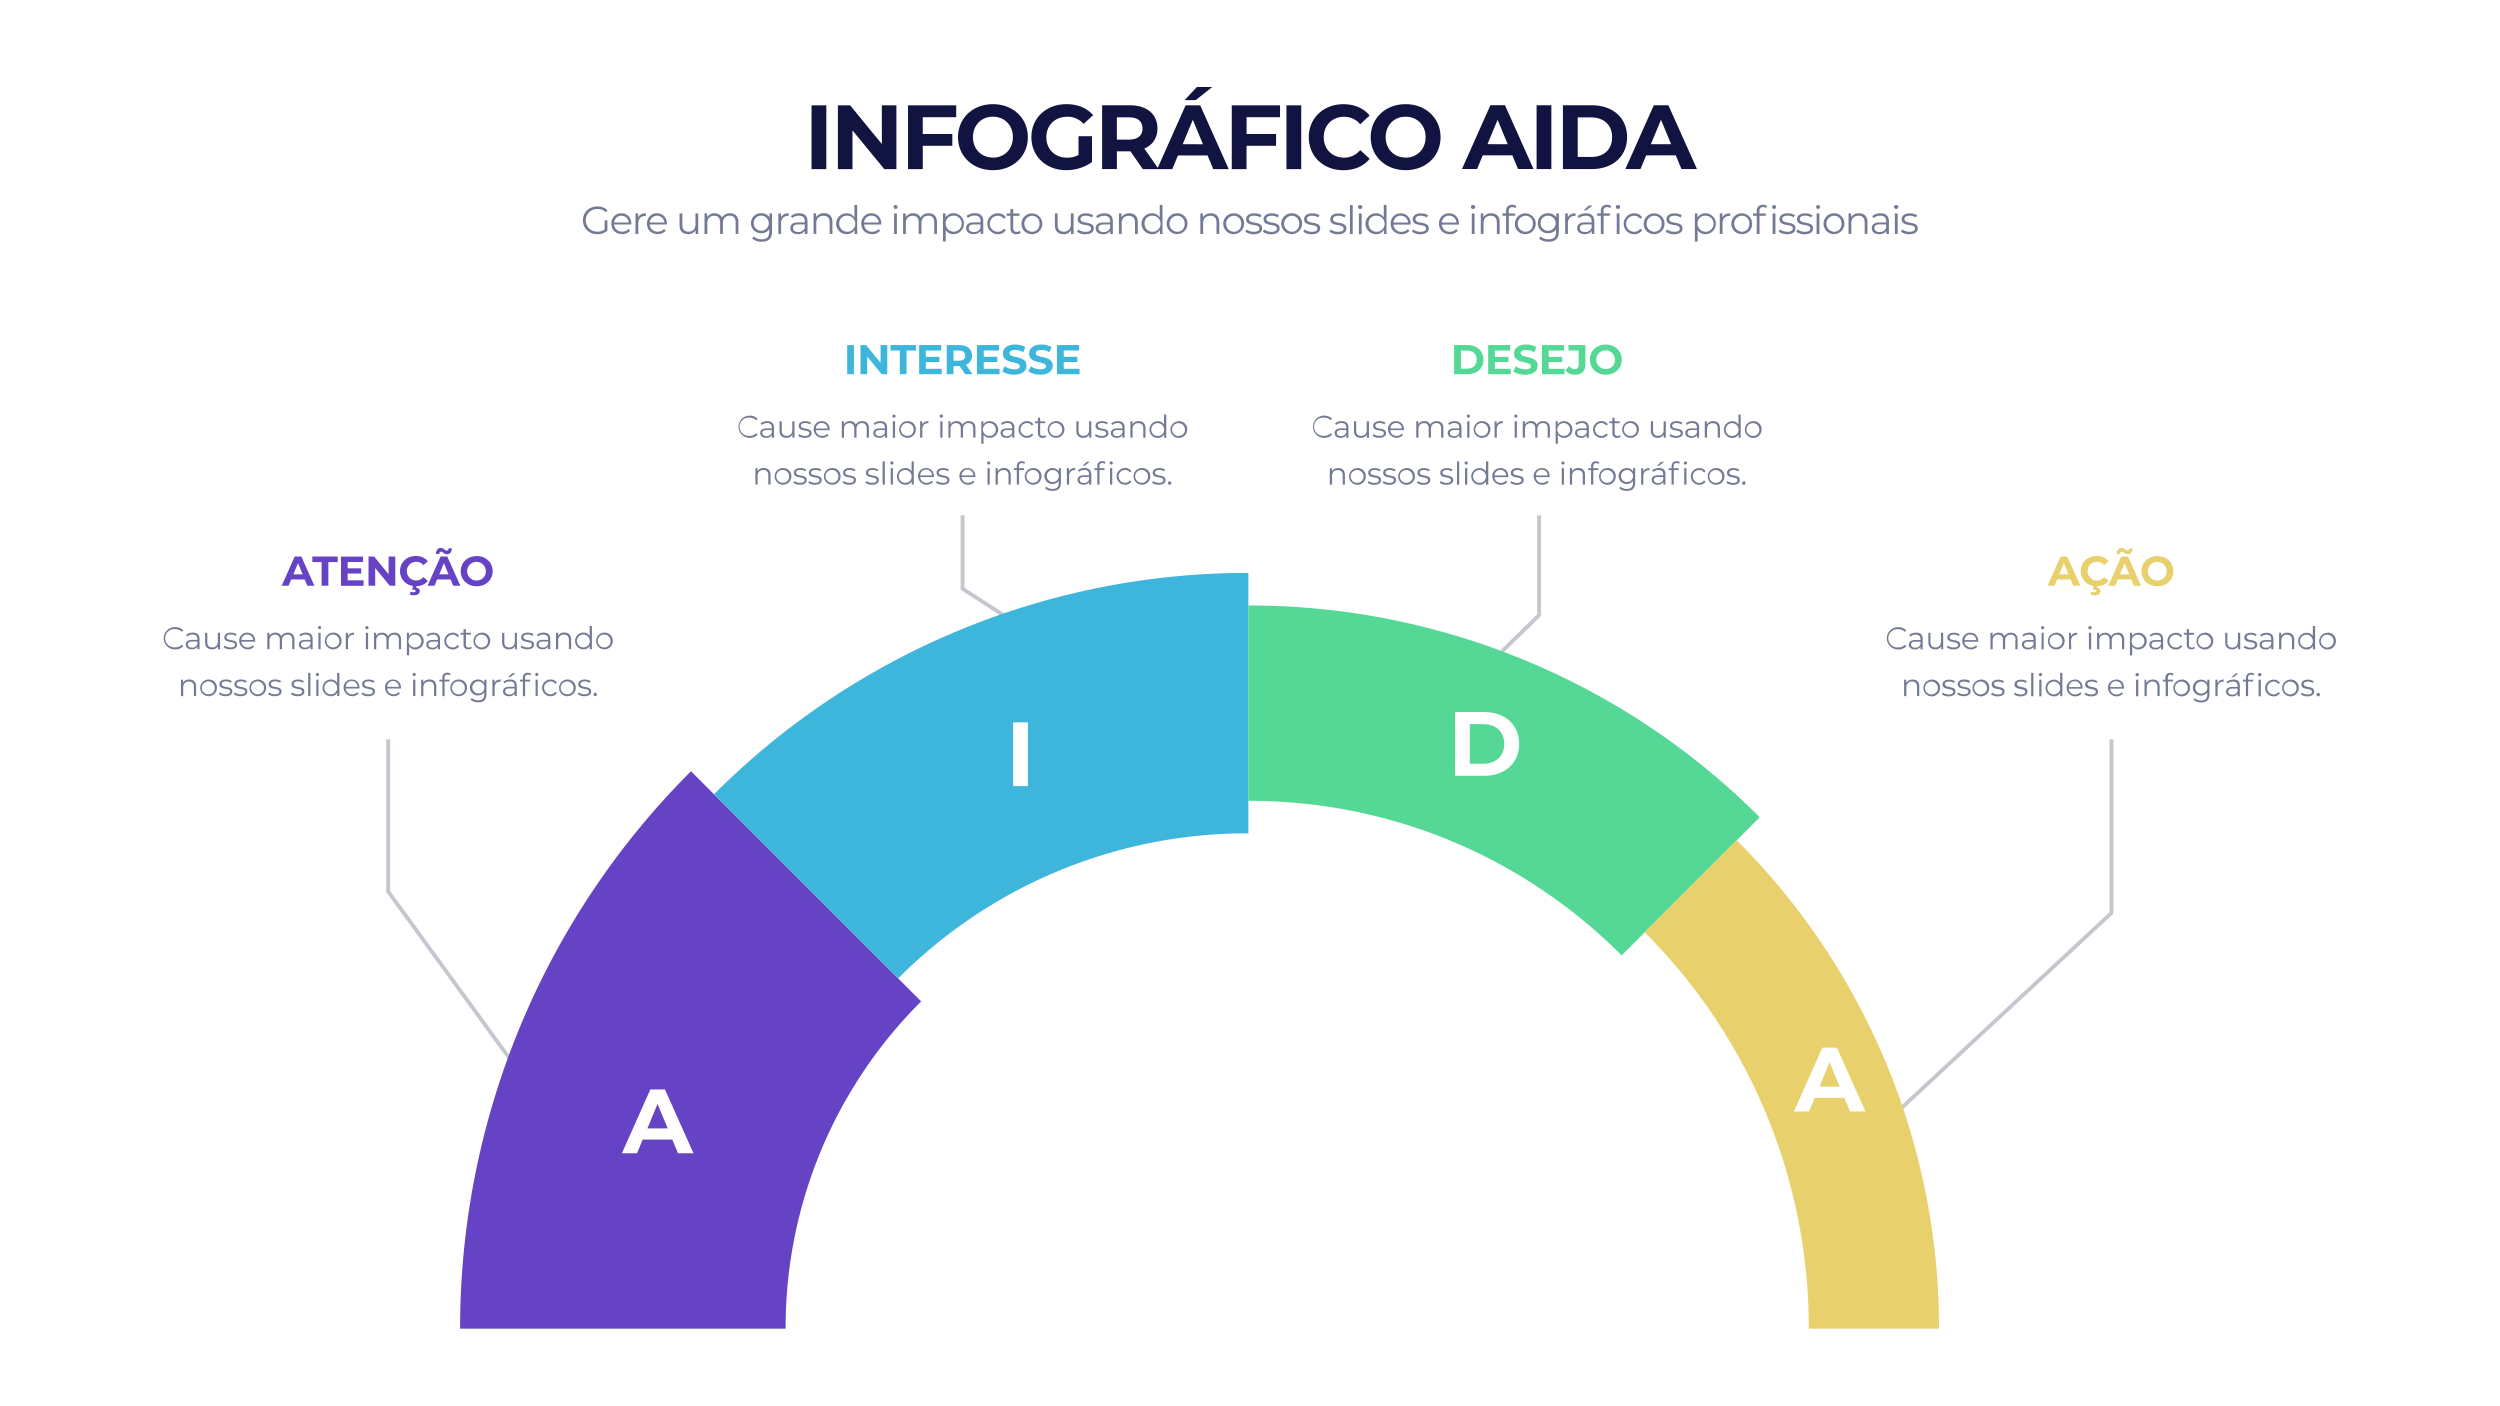
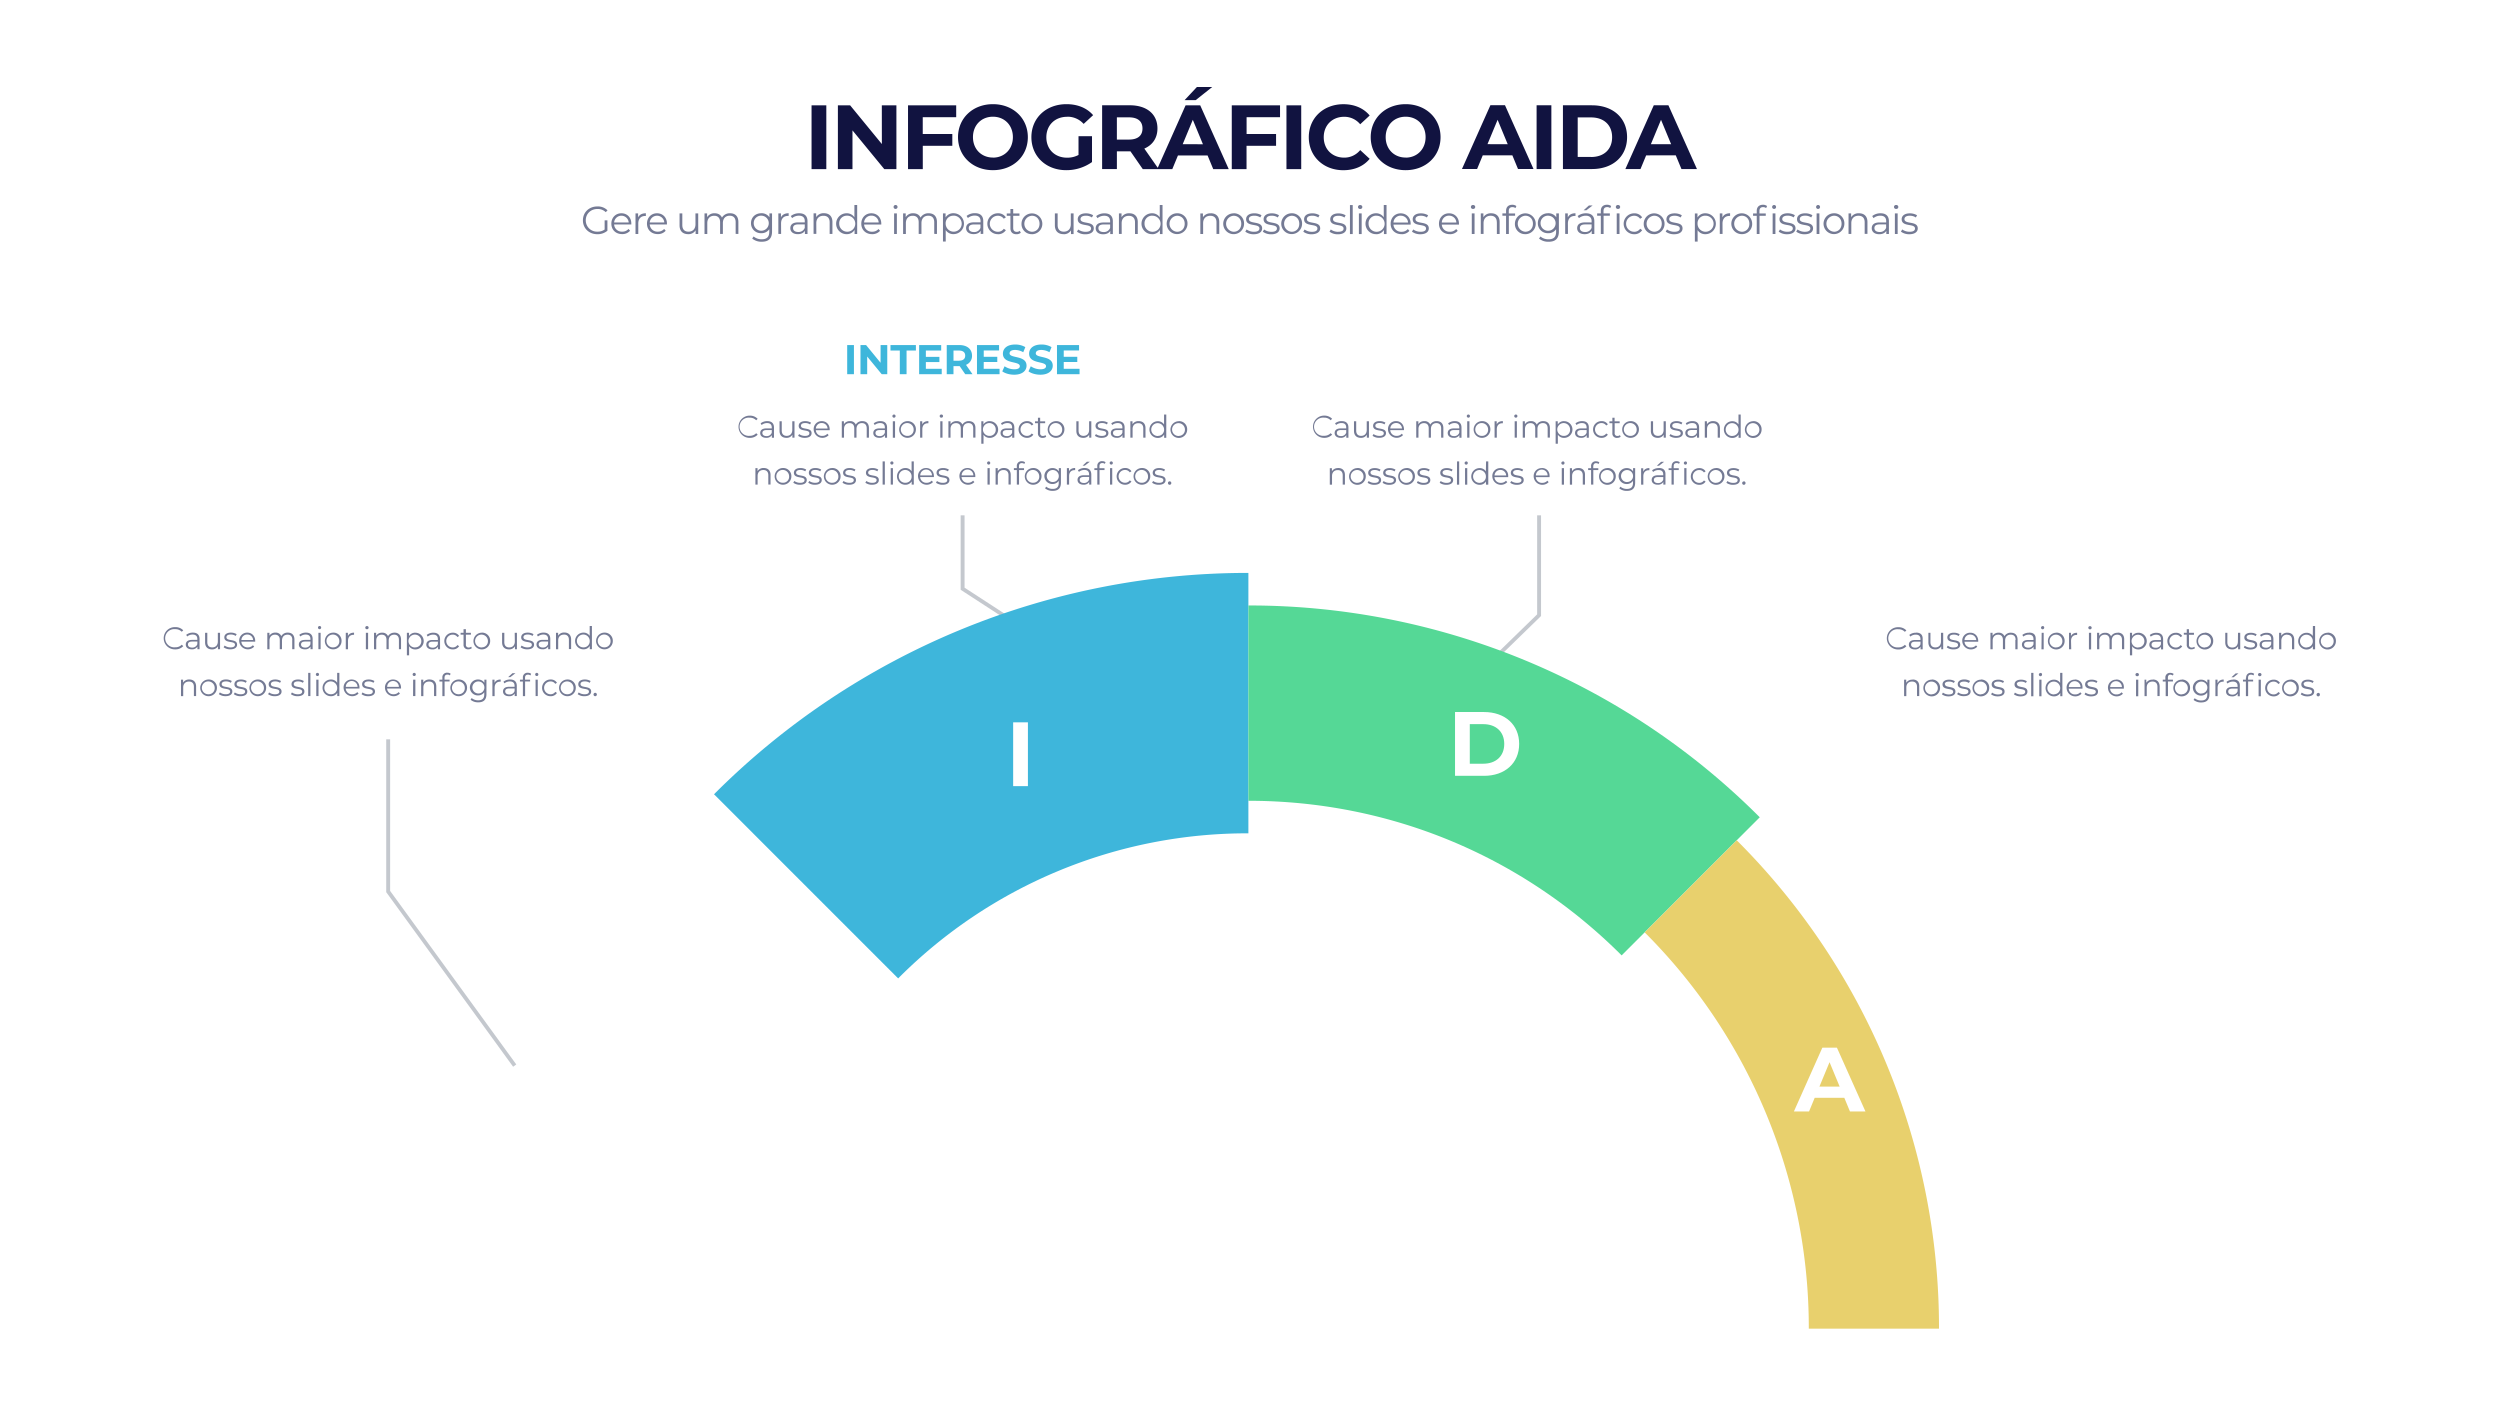
<svg xmlns="http://www.w3.org/2000/svg" viewBox="0 0 1920 1080">
  <defs>
    <style>.aida5-1{fill:#fff;}.aida5-2{fill:#6543c4;}.aida5-3{fill:#3eb6db;}.aida5-4{fill:#55d896;}.aida5-5{fill:#e8d06d;}.aida5-6{fill:#111340;}.aida5-7{fill:#747a94;}.aida5-8{fill:none;stroke:#c4c8ce;stroke-miterlimit:10;stroke-width:3px;}</style>
  </defs>
  <g id="Camada_2" data-name="Camada 2">
    <g id="Vector">
      <rect class="aida5-1" width="1920" height="1080" />
-       <path class="aida5-2" d="M226.32,427.43l-10,22.4h5.31l2-4.8H234l2,4.8h5.44l-10-22.4Zm-1,13.66,3.55-8.57,3.55,8.57Zm14.56-9.44H247v18.18h5.18V431.65h7.17v-4.22H239.86ZM267,440.49h10.4v-4H267v-4.86H278.8v-4.16H261.88v22.4h17.34v-4.16H267Zm31.45.54-11.13-13.6h-4.29v22.4h5.12v-13.6l11.17,13.6h4.25v-22.4h-5.12Zm30.12,5.18-3.33-3.07a7.15,7.15,0,0,1-5.63,2.66,7.17,7.17,0,1,1,0-14.34,7.21,7.21,0,0,1,5.63,2.63L328.6,431a11.61,11.61,0,0,0-9.22-4c-7,0-12.16,4.83-12.16,11.58a11.32,11.32,0,0,0,10,11.42l-.7,2.91h1.09c1.12,0,1.57.39,1.57.93s-.48,1-1.67,1a5,5,0,0,1-2.08-.48l-.77,2.14a6.37,6.37,0,0,0,3,.67c2.85,0,4.7-1.21,4.7-3.17,0-1.31-.83-2.43-2.78-2.65l.29-1.22A11.4,11.4,0,0,0,328.6,446.21Zm10.27-22.52c1.15,0,2.27,2,4.48,2s3.68-1.82,3.74-4.57h-2.53c-.06,1.05-.67,1.73-1.53,1.73-1.15,0-2.27-2.05-4.48-2.05s-3.68,1.82-3.75,4.67h2.53C337.4,424.33,338,423.69,338.87,423.69Zm-.48,3.74-10,22.4h5.32l2-4.8h10.4l2,4.8h5.44l-10-22.4Zm-1,13.66,3.56-8.57,3.55,8.57Zm28.74-14c-7.07,0-12.26,4.92-12.26,11.58s5.19,11.58,12.26,11.58,12.25-4.89,12.25-11.58S373.14,427.05,366.1,427.05Zm0,18.75a7.17,7.17,0,1,1,7-7.17A6.83,6.83,0,0,1,366.1,445.8Z" />
      <path class="aida5-3" d="M650.64,287.41h5.18V265h-5.18Zm25.63-8.8L665.14,265h-4.29v22.4H666v-13.6l11.16,13.6h4.26V265h-5.12Zm7.62-9.38h7.17v18.18h5.18V269.23h7.17V265H683.89Zm27.17,8.83h10.4v-4h-10.4v-4.86h11.77V265H705.9v22.4h17.35v-4.16H711.06Zm35.45-4.92c0-5-3.74-8.13-9.73-8.13h-9.69v22.4h5.18v-6.24H737l4.32,6.24h5.57l-5-7.2A7.29,7.29,0,0,0,746.51,273.14Zm-10,3.9h-4.23v-7.81h4.23c3.16,0,4.76,1.44,4.76,3.91S739.66,277,736.5,277Zm19,1h10.4v-4h-10.4v-4.86h11.78V265H750.32v22.4h17.34v-4.16H755.47Zm19.87-6.72c0-1.4,1.19-2.56,4.26-2.56a12.71,12.71,0,0,1,6.21,1.76l1.6-3.93a15.05,15.05,0,0,0-7.78-2c-6.37,0-9.44,3.17-9.44,7,0,8.32,13,5.44,13,9.63,0,1.38-1.24,2.4-4.32,2.4a13.24,13.24,0,0,1-7.39-2.33l-1.76,3.9c2,1.54,5.57,2.59,9.12,2.59,6.4,0,9.51-3.2,9.51-6.94C788.37,272.62,775.34,275.47,775.34,271.34Zm20.13,0c0-1.4,1.18-2.56,4.26-2.56a12.68,12.68,0,0,1,6.2,1.76l1.6-3.93a15,15,0,0,0-7.77-2c-6.37,0-9.44,3.17-9.44,7,0,8.32,13,5.44,13,9.63,0,1.38-1.25,2.4-4.32,2.4a13.21,13.21,0,0,1-7.39-2.33l-1.76,3.9c2,1.54,5.57,2.59,9.12,2.59,6.4,0,9.5-3.2,9.5-6.94C808.49,272.62,795.47,275.47,795.47,271.34Zm21.44,11.91v-5.19h10.4v-4h-10.4v-4.86h11.77V265H811.76v22.4H829.1v-4.16Z" />
-       <path class="aida5-4" d="M1126.94,265h-10.18v22.4h10.18c7.32,0,12.35-4.42,12.35-11.2S1134.26,265,1126.94,265Zm-.26,18.14H1122V269.26h4.73c4.45,0,7.36,2.66,7.36,6.95S1131.13,283.15,1126.68,283.15Zm21.38-5.09h10.4v-4h-10.4v-4.86h11.77V265h-16.92v22.4h17.34v-4.16h-12.19Zm19.87-6.72c0-1.4,1.18-2.56,4.25-2.56a12.68,12.68,0,0,1,6.21,1.76l1.6-3.93a15,15,0,0,0-7.77-2c-6.37,0-9.44,3.17-9.44,7,0,8.32,13,5.44,13,9.63,0,1.38-1.25,2.4-4.32,2.4a13.21,13.21,0,0,1-7.39-2.33l-1.76,3.9c2,1.54,5.57,2.59,9.12,2.59,6.4,0,9.5-3.2,9.5-6.94C1181,272.62,1167.93,275.47,1167.93,271.34Zm21.44,6.72h10.4v-4h-10.4v-4.86h11.77V265h-16.92v22.4h17.34v-4.16h-12.19Zm15.2-8.89h7.87v10.65c0,2.47-1.09,3.72-3.17,3.72a5.16,5.16,0,0,1-4.16-2.47l-2.88,3.46a9,9,0,0,0,7.3,3.26c5.28,0,8.06-2.72,8.06-8.25V265h-13Zm28.7-4.55c-7.07,0-12.25,4.93-12.25,11.59s5.18,11.58,12.25,11.58,12.26-4.89,12.26-11.58S1240.31,264.62,1233.27,264.62Zm0,18.76a7.17,7.17,0,1,1,7-7.17A6.84,6.84,0,0,1,1233.27,283.38Z" />
-       <path class="aida5-5" d="M1582.53,427.43l-10,22.4h5.31l2-4.8h10.4l2,4.8h5.44l-10-22.4Zm-1,13.66,3.55-8.57,3.55,8.57Zm37.85,5.12-3.33-3.07a7.13,7.13,0,0,1-5.63,2.66,7.17,7.17,0,0,1,0-14.34,7.2,7.2,0,0,1,5.63,2.63l3.33-3.08a11.58,11.58,0,0,0-9.21-4c-7,0-12.16,4.83-12.16,11.58a11.32,11.32,0,0,0,10,11.42l-.7,2.91h1.08c1.12,0,1.57.39,1.57.93s-.48,1-1.66,1a5,5,0,0,1-2.08-.48l-.77,2.14a6.37,6.37,0,0,0,3,.67c2.84,0,4.7-1.21,4.7-3.17,0-1.31-.83-2.43-2.78-2.65l.28-1.22A11.39,11.39,0,0,0,1619.36,446.21Zm10.27-22.52c1.16,0,2.28,2,4.48,2s3.68-1.82,3.75-4.57h-2.53c-.06,1.05-.67,1.73-1.54,1.73-1.15,0-2.27-2.05-4.48-2.05s-3.68,1.82-3.74,4.67h2.53C1628.16,424.33,1628.77,423.69,1629.63,423.69Zm-.48,3.74-10,22.4h5.31l2-4.8h10.4l2,4.8h5.44l-10-22.4Zm-1,13.66,3.55-8.57,3.55,8.57Zm28.74-14c-7.08,0-12.26,4.92-12.26,11.58s5.18,11.58,12.26,11.58,12.25-4.89,12.25-11.58S1663.91,427.05,1656.87,427.05Zm0,18.75a7.17,7.17,0,1,1,7-7.17A6.83,6.83,0,0,1,1656.87,445.8Z" />
      <path class="aida5-6" d="M623.27,129.88h11.34v-49H623.27Zm54-19.25L652.88,80.87H643.5v49h11.2V100.13l24.43,29.75h9.31v-49h-11.2Zm20.09,19.25h11.34V112h22.68v-9.1H708.67V90h25.69v-9.1h-37ZM762.57,80c-15.47,0-26.81,10.78-26.81,25.35s11.34,25.34,26.81,25.34,26.81-10.71,26.81-25.34S778,80,762.57,80Zm0,41c-8.75,0-15.33-6.37-15.33-15.68s6.58-15.69,15.33-15.69,15.33,6.38,15.33,15.69S771.32,121.06,762.57,121.06Zm57-31.37a16.59,16.59,0,0,1,12.67,5.54l7.28-6.73C834.81,83,827.67,80,819.06,80c-15.61,0-26.95,10.57-26.95,25.35s11.34,25.34,26.74,25.34a33.81,33.81,0,0,0,19.81-6.23V104.61H828.3V119a18,18,0,0,1-8.82,2.1c-9.38,0-15.89-6.51-15.89-15.68S810.1,89.69,819.62,89.69ZM931,66.8H919.23l-9.45,10.08h8.54ZM910.55,80.87l-21.4,48-10.31-14.76c6.37-2.73,10.08-8.12,10.08-15.47,0-11-8.19-17.79-21.28-17.79H846.43v49h11.34V116.23H868.2l9.45,13.65h22.68l4.34-10.5h22.75l4.34,10.5h11.9l-21.91-49ZM867,107.2h-9.24V90.12H867c6.93,0,10.43,3.14,10.43,8.54S873.94,107.2,867,107.2Zm41.3,3.57L916.08,92l7.77,18.77ZM946,129.88h11.34V112h22.68v-9.1H957.38V90h25.69v-9.1H946Zm42,0h11.34v-49H988Zm44.31-40.19a15.77,15.77,0,0,1,12.32,5.75l7.28-6.73c-4.62-5.6-11.69-8.68-20.16-8.68-15.26,0-26.6,10.57-26.6,25.35s11.34,25.34,26.53,25.34c8.54,0,15.61-3.08,20.23-8.75l-7.28-6.72a15.62,15.62,0,0,1-12.32,5.81c-9.17,0-15.68-6.44-15.68-15.68S1023.18,89.69,1032.35,89.69ZM1079.53,80c-15.47,0-26.82,10.78-26.82,25.35s11.35,25.34,26.82,25.34,26.81-10.71,26.81-25.34S1094.93,80,1079.53,80Zm0,41c-8.75,0-15.33-6.37-15.33-15.68s6.58-15.69,15.33-15.69,15.33,6.38,15.33,15.69S1088.28,121.06,1079.53,121.06Zm65.1-40.19-21.85,49h11.62l4.35-10.5h22.75l4.34,10.5h11.9l-21.91-49Zm-2.24,29.9L1150.16,92l7.77,18.77Zm37.72,19.11h11.34v-49h-11.34Zm42.49-49h-22.26v49h22.26c16,0,27-9.66,27-24.5S1238.64,80.87,1222.6,80.87Zm-.56,39.7h-10.36V90.18H1222c9.74,0,16.11,5.82,16.11,15.2S1231.78,120.57,1222,120.57Zm59.29-39.7h-11.2l-21.84,49h11.62l4.34-10.5H1287l4.35,10.5h11.9Zm-13.44,29.9L1275.66,92l7.77,18.77Z" />
      <path class="aida5-7" d="M139.59,495.12a6.61,6.61,0,0,1-5,2,7,7,0,1,1,0-13.92,6.67,6.67,0,0,1,5,2l1.13-1.12a8.12,8.12,0,0,0-6.15-2.45,8.55,8.55,0,1,0,0,17.09,8.16,8.16,0,0,0,6.17-2.48Zm8.54-9.27a8,8,0,0,0-5.13,1.71l.76,1.27a6.44,6.44,0,0,1,4.2-1.49c2.36,0,3.58,1.18,3.58,3.34v.76h-4c-3.62,0-4.87,1.64-4.87,3.58,0,2.18,1.75,3.67,4.61,3.67a4.73,4.73,0,0,0,4.34-2.09v2h1.63v-7.82C153.24,487.48,151.4,485.85,148.13,485.85Zm3.41,8.93a4,4,0,0,1-4,2.57c-2,0-3.19-.91-3.19-2.38,0-1.29.79-2.25,3.24-2.25h4ZM169,498.57V486h-1.7v6.62c0,2.88-1.66,4.59-4.3,4.59-2.4,0-3.79-1.37-3.79-4.06V486h-1.7v7.32c0,3.62,2.11,5.42,5.32,5.42a5,5,0,0,0,4.54-2.42v2.3Zm8-1.37a7.64,7.64,0,0,1-4.49-1.41l-.77,1.34a8.45,8.45,0,0,0,5.14,1.56c3.29,0,5.21-1.41,5.21-3.6,0-4.85-8.19-2.28-8.19-5.69,0-1.2,1-2.08,3.29-2.08A6.44,6.44,0,0,1,181,488.4l.75-1.37a8.57,8.57,0,0,0-4.47-1.18c-3.21,0-5,1.54-5,3.6,0,5,8.19,2.4,8.19,5.69C180.44,496.39,179.45,497.2,177.05,497.2Zm18.22-.57-1-1.11a5,5,0,0,1-3.87,1.66,4.68,4.68,0,0,1-5-4.39H196c0-.19,0-.39,0-.53,0-3.79-2.57-6.41-6.12-6.41a6.09,6.09,0,0,0-6.17,6.41,6.68,6.68,0,0,0,11.5,4.37Zm-5.33-9.31a4.39,4.39,0,0,1,4.49,4.2h-9A4.39,4.39,0,0,1,189.94,487.32Zm34.54,4.1v7.15h1.7v-7.32c0-3.62-2-5.4-5.09-5.4a5.48,5.48,0,0,0-5,2.67,4.54,4.54,0,0,0-4.49-2.67,5.11,5.11,0,0,0-4.63,2.4V486h-1.63v12.62h1.7V492c0-2.88,1.66-4.56,4.22-4.56,2.31,0,3.65,1.37,3.65,4v7.15h1.71V492c0-2.88,1.63-4.56,4.22-4.56C223.13,487.39,224.48,488.76,224.48,491.42ZM235,485.85a8,8,0,0,0-5.14,1.71l.77,1.27a6.44,6.44,0,0,1,4.2-1.49c2.35,0,3.57,1.18,3.57,3.34v.76h-4c-3.63,0-4.88,1.64-4.88,3.58,0,2.18,1.76,3.67,4.61,3.67a4.74,4.74,0,0,0,4.35-2.09v2h1.63v-7.82C240.1,487.48,238.25,485.85,235,485.85Zm3.4,8.93a4,4,0,0,1-4,2.57c-2,0-3.2-.91-3.2-2.38,0-1.29.8-2.25,3.24-2.25h4Zm7-14a1.22,1.22,0,1,0,1.25,1.18A1.21,1.21,0,0,0,245.35,480.76Zm-.86,17.81h1.7V486h-1.7Zm11.38-12.72a6.42,6.42,0,1,0,6.4,6.41A6.22,6.22,0,0,0,255.87,485.85Zm0,11.33a4.93,4.93,0,1,1,4.68-4.92A4.63,4.63,0,0,1,255.87,497.18Zm11.35-5c0-3,1.61-4.66,4.25-4.66.12,0,.26,0,.4,0v-1.66c-2.32,0-3.93.89-4.72,2.57V486h-1.64v12.62h1.71Zm14.59-8.95a1.23,1.23,0,0,0,1.25-1.25,1.21,1.21,0,0,0-1.25-1.18,1.22,1.22,0,1,0,0,2.43Zm-.87,15.38h1.71V486h-1.71Zm22-12.72a5.51,5.51,0,0,0-5,2.67,4.52,4.52,0,0,0-4.48-2.67,5.12,5.12,0,0,0-4.64,2.4V486h-1.63v12.62h1.71V492c0-2.88,1.65-4.56,4.22-4.56,2.3,0,3.65,1.37,3.65,4v7.15h1.7V492c0-2.88,1.63-4.56,4.23-4.56,2.28,0,3.62,1.37,3.62,4v7.15H308v-7.32C308,487.63,306,485.85,302.91,485.85Zm16,0a5.49,5.49,0,0,0-4.87,2.59V486h-1.64v17.28h1.71v-7a5.51,5.51,0,0,0,4.8,2.49,6.42,6.42,0,0,0,0-12.84Zm-.12,11.33a4.93,4.93,0,1,1,4.7-4.92A4.63,4.63,0,0,1,318.77,497.18Zm19.1,1.39v-7.82c0-3.27-1.84-4.9-5.11-4.9a8.05,8.05,0,0,0-5.14,1.71l.77,1.27a6.44,6.44,0,0,1,4.2-1.49c2.36,0,3.58,1.18,3.58,3.34v.76h-4c-3.62,0-4.87,1.64-4.87,3.58,0,2.18,1.75,3.67,4.61,3.67a4.73,4.73,0,0,0,4.34-2.09v2Zm-1.7-3.79a4,4,0,0,1-4,2.57c-2,0-3.19-.91-3.19-2.38,0-1.29.79-2.25,3.24-2.25h4Zm11.38,3.91a5.57,5.57,0,0,0,4.94-2.49l-1.27-.87a4.28,4.28,0,0,1-3.67,1.85,4.92,4.92,0,0,1,0-9.84,4.3,4.3,0,0,1,3.67,1.87l1.27-.86a5.51,5.51,0,0,0-4.94-2.5,6.42,6.42,0,1,0,0,12.84Zm14.23-2.11a2.85,2.85,0,0,1-1.88.65,2,2,0,0,1-2.18-2.31v-7.53h3.84V486h-3.84v-2.76H356V486h-2.26v1.44H356V495a3.34,3.34,0,0,0,3.69,3.67,4.08,4.08,0,0,0,2.67-.89Zm8.16-10.73a6.42,6.42,0,1,0,6.41,6.41A6.22,6.22,0,0,0,369.94,485.85Zm0,11.33a4.93,4.93,0,1,1,4.68-4.92A4.63,4.63,0,0,1,369.94,497.18Zm25.36-4.61c0,2.88-1.65,4.59-4.29,4.59-2.4,0-3.79-1.37-3.79-4.06V486h-1.71v7.32c0,3.62,2.11,5.42,5.33,5.42a5,5,0,0,0,4.54-2.42v2.3H397V486H395.3ZM402,489.4c0-1.2,1-2.08,3.29-2.08A6.44,6.44,0,0,1,409,488.4l.74-1.37a8.53,8.53,0,0,0-4.46-1.18c-3.22,0-5,1.54-5,3.6,0,5,8.18,2.4,8.18,5.69,0,1.25-1,2.06-3.38,2.06a7.64,7.64,0,0,1-4.49-1.41l-.77,1.34a8.42,8.42,0,0,0,5.14,1.56c3.29,0,5.21-1.41,5.21-3.6C410.14,490.24,402,492.81,402,489.4Zm14.91,2c-3.63,0-4.88,1.64-4.88,3.58,0,2.18,1.76,3.67,4.61,3.67a4.74,4.74,0,0,0,4.35-2.09v2h1.63v-7.82c0-3.27-1.85-4.9-5.11-4.9a8,8,0,0,0-5.14,1.71l.77,1.27a6.44,6.44,0,0,1,4.2-1.49c2.35,0,3.57,1.18,3.57,3.34v.76Zm4,3.34a4,4,0,0,1-4,2.57c-2,0-3.2-.91-3.2-2.38,0-1.29.8-2.25,3.24-2.25h4Zm12.22-7.39c2.4,0,3.79,1.37,3.79,4v7.15h1.71v-7.32c0-3.62-2.12-5.4-5.19-5.4a5.3,5.3,0,0,0-4.8,2.43V486H427v12.62h1.7V492C428.66,489.07,430.37,487.39,433.08,487.39Zm19.75,1a5.49,5.49,0,0,0-4.8-2.5,6.42,6.42,0,0,0,0,12.84,5.46,5.46,0,0,0,4.87-2.61v2.49h1.64V480.76h-1.71Zm-4.65,8.83a4.93,4.93,0,1,1,4.68-4.92A4.63,4.63,0,0,1,448.18,497.18Zm16-11.33a6.42,6.42,0,1,0,6.41,6.41A6.22,6.22,0,0,0,464.21,485.85Zm0,11.33a4.93,4.93,0,1,1,4.68-4.92A4.63,4.63,0,0,1,464.21,497.18ZM145.42,521.85a5.3,5.3,0,0,0-4.8,2.43V522H139v12.62h1.7V528c0-2.88,1.71-4.56,4.42-4.56,2.4,0,3.79,1.37,3.79,4v7.15h1.7v-7.32C150.6,523.63,148.49,521.85,145.42,521.85Zm14.78,0a6.42,6.42,0,1,0,6.41,6.41A6.22,6.22,0,0,0,160.2,521.85Zm0,11.33a4.93,4.93,0,1,1,4.68-4.92A4.62,4.62,0,0,1,160.2,533.18Zm10.06-7.78c0-1.2,1-2.08,3.29-2.08a6.48,6.48,0,0,1,3.72,1.08L178,523a8.53,8.53,0,0,0-4.46-1.18c-3.22,0-5,1.54-5,3.6,0,5,8.19,2.4,8.19,5.69,0,1.25-1,2.06-3.39,2.06a7.61,7.61,0,0,1-4.48-1.41l-.77,1.34a8.41,8.41,0,0,0,5.13,1.56c3.29,0,5.21-1.41,5.21-3.6C178.44,526.24,170.26,528.81,170.26,525.4Zm11.49,0c0-1.2,1-2.08,3.29-2.08a6.44,6.44,0,0,1,3.72,1.08l.75-1.37a8.59,8.59,0,0,0-4.47-1.18c-3.21,0-5,1.54-5,3.6,0,5,8.18,2.4,8.18,5.69,0,1.25-1,2.06-3.38,2.06a7.64,7.64,0,0,1-4.49-1.41l-.77,1.34a8.45,8.45,0,0,0,5.14,1.56c3.29,0,5.21-1.41,5.21-3.6C189.94,526.24,181.75,528.81,181.75,525.4ZM198,521.85a6.42,6.42,0,1,0,6.41,6.41A6.22,6.22,0,0,0,198,521.85Zm0,11.33a4.93,4.93,0,1,1,4.68-4.92A4.62,4.62,0,0,1,198,533.18Zm10.06-7.78c0-1.2,1-2.08,3.29-2.08a6.48,6.48,0,0,1,3.72,1.08l.74-1.37a8.56,8.56,0,0,0-4.46-1.18c-3.22,0-5,1.54-5,3.6,0,5,8.19,2.4,8.19,5.69,0,1.25-1,2.06-3.39,2.06a7.61,7.61,0,0,1-4.48-1.41l-.77,1.34a8.41,8.41,0,0,0,5.13,1.56c3.29,0,5.21-1.41,5.21-3.6C216.24,526.24,208.06,528.81,208.06,525.4Zm17.54,0c0-1.2,1-2.08,3.29-2.08a6.44,6.44,0,0,1,3.72,1.08l.74-1.37a8.53,8.53,0,0,0-4.46-1.18c-3.22,0-5,1.54-5,3.6,0,5,8.18,2.4,8.18,5.69,0,1.25-1,2.06-3.38,2.06a7.64,7.64,0,0,1-4.49-1.41l-.77,1.34a8.42,8.42,0,0,0,5.14,1.56c3.29,0,5.21-1.41,5.21-3.6C233.79,526.24,225.6,528.81,225.6,525.4Zm11.09,9.17h1.7V516.76h-1.7Zm6.21,0h1.71V522H242.9Zm.87-17.81a1.22,1.22,0,1,0,1.25,1.18A1.21,1.21,0,0,0,243.77,516.76Zm15.17,7.59a5.51,5.51,0,0,0-4.8-2.5,6.42,6.42,0,0,0,0,12.84,5.46,5.46,0,0,0,4.87-2.61v2.49h1.63V516.76h-1.7Zm-4.66,8.83a4.93,4.93,0,1,1,4.68-4.92A4.62,4.62,0,0,1,254.28,533.18Zm15.77-11.33a6.09,6.09,0,0,0-6.17,6.41,6.68,6.68,0,0,0,11.5,4.37l-1-1.11a5,5,0,0,1-3.87,1.66,4.68,4.68,0,0,1-5-4.39h10.57c0-.19,0-.39,0-.53C276.17,524.47,273.6,521.85,270.05,521.85Zm-4.47,5.67a4.49,4.49,0,0,1,9,0Zm14.24-2.12c0-1.2,1-2.08,3.29-2.08a6.48,6.48,0,0,1,3.72,1.08l.74-1.37a8.56,8.56,0,0,0-4.46-1.18c-3.22,0-5,1.54-5,3.6,0,5,8.19,2.4,8.19,5.69,0,1.25-1,2.06-3.39,2.06a7.66,7.66,0,0,1-4.49-1.41l-.76,1.34a8.41,8.41,0,0,0,5.13,1.56c3.29,0,5.21-1.41,5.21-3.6C288,526.24,279.82,528.81,279.82,525.4Zm22-3.55a6.09,6.09,0,0,0-6.17,6.41,6.68,6.68,0,0,0,11.5,4.37l-1-1.11a5,5,0,0,1-3.87,1.66,4.68,4.68,0,0,1-5-4.39H308c0-.19,0-.39,0-.53C308,524.47,305.4,521.85,301.85,521.85Zm-4.47,5.67a4.49,4.49,0,0,1,9,0Zm20.74-10.76a1.22,1.22,0,1,0,1.25,1.18A1.21,1.21,0,0,0,318.12,516.76Zm-.86,17.81H319V522h-1.7Zm12.64-12.72a5.31,5.31,0,0,0-4.8,2.43V522h-1.63v12.62h1.71V528c0-2.88,1.7-4.56,4.41-4.56,2.4,0,3.79,1.37,3.79,4v7.15h1.71v-7.32C335.09,523.63,333,521.85,329.9,521.85Zm13.76-3.77a2.87,2.87,0,0,1,1.87.63l.57-1.28a4,4,0,0,0-2.52-.79,3.48,3.48,0,0,0-3.81,3.75V522h-2.26v1.44h2.26v11.18h1.7V523.39h3.84V522h-3.89v-1.49C341.42,518.9,342.19,518.08,343.66,518.08Zm8.66,3.77a6.42,6.42,0,1,0,6.41,6.41A6.21,6.21,0,0,0,352.32,521.85Zm0,11.33a4.93,4.93,0,1,1,4.68-4.92A4.62,4.62,0,0,1,352.32,533.18Zm19.7-8.81a5.68,5.68,0,0,0-5-2.52,6.12,6.12,0,1,0,0,12.24,5.66,5.66,0,0,0,4.92-2.45v1.61c0,3.12-1.46,4.59-4.65,4.59a7.51,7.51,0,0,1-5-1.73l-.87,1.29a8.8,8.8,0,0,0,5.88,2c4.18,0,6.32-2,6.32-6.31V522H372Zm-4.82,8.21A4.62,4.62,0,1,1,372,528,4.52,4.52,0,0,1,367.2,532.58Zm12.62-8.16V522h-1.63v12.62h1.71v-6.43c0-3,1.6-4.66,4.24-4.66.12,0,.27,0,.41,0v-1.66C382.22,521.85,380.62,522.74,379.82,524.42Zm12-2.57a8,8,0,0,0-5.14,1.71l.77,1.27a6.44,6.44,0,0,1,4.2-1.49c2.35,0,3.57,1.18,3.57,3.34v.76h-4c-3.63,0-4.88,1.64-4.88,3.58,0,2.18,1.76,3.67,4.61,3.67a4.74,4.74,0,0,0,4.35-2.09v2h1.63v-7.82C396.89,523.48,395,521.85,391.78,521.85Zm3.4,8.93a4,4,0,0,1-4,2.57c-2,0-3.2-.91-3.2-2.38,0-1.29.8-2.25,3.24-2.25h4Zm.65-13.75h-2.28l-3.29,3h1.68Zm5.74,3.36V522h-2.26v1.44h2.26v11.18h1.7V523.39h3.84V522h-3.89v-1.49c0-1.56.77-2.38,2.24-2.38a2.87,2.87,0,0,1,1.87.63l.57-1.28a4,4,0,0,0-2.52-.79A3.48,3.48,0,0,0,401.57,520.39Zm10.63-3.63a1.22,1.22,0,1,0,1.25,1.18A1.21,1.21,0,0,0,412.2,516.76Zm-.86,17.81H413V522h-1.7Zm11.44-11.23a4.31,4.31,0,0,1,3.68,1.87l1.27-.86a5.52,5.52,0,0,0-5-2.5,6.42,6.42,0,1,0,0,12.84,5.57,5.57,0,0,0,5-2.49l-1.27-.87a4.29,4.29,0,0,1-3.68,1.85,4.92,4.92,0,0,1,0-9.84Zm13-1.49a6.42,6.42,0,1,0,6.41,6.41A6.22,6.22,0,0,0,435.77,521.85Zm0,11.33a4.93,4.93,0,1,1,4.68-4.92A4.63,4.63,0,0,1,435.77,533.18Zm10.05-7.78c0-1.2,1-2.08,3.29-2.08a6.44,6.44,0,0,1,3.72,1.08l.75-1.37a8.59,8.59,0,0,0-4.47-1.18c-3.21,0-5,1.54-5,3.6,0,5,8.18,2.4,8.18,5.69,0,1.25-1,2.06-3.38,2.06a7.64,7.64,0,0,1-4.49-1.41l-.77,1.34a8.42,8.42,0,0,0,5.14,1.56c3.29,0,5.21-1.41,5.21-3.6C454,526.24,445.82,528.81,445.82,525.4Zm11.26,6.68a1.26,1.26,0,0,0-1.27,1.29,1.28,1.28,0,0,0,1.27,1.32,1.31,1.31,0,0,0,1.3-1.32A1.3,1.3,0,0,0,457.08,532.08ZM580.75,332.7a6.61,6.61,0,0,1-5,2,7,7,0,1,1,0-13.92,6.67,6.67,0,0,1,5,2l1.13-1.13a8.15,8.15,0,0,0-6.15-2.44,8.54,8.54,0,1,0,0,17.08,8.15,8.15,0,0,0,6.17-2.47Zm8.54-9.27a8,8,0,0,0-5.13,1.7l.77,1.28a6.37,6.37,0,0,1,4.2-1.49c2.35,0,3.57,1.17,3.57,3.33V329h-4c-3.62,0-4.87,1.64-4.87,3.58,0,2.18,1.75,3.67,4.61,3.67a4.71,4.71,0,0,0,4.34-2.09v2h1.64v-7.82C594.41,325.06,592.56,323.43,589.29,323.43Zm3.41,8.93a4,4,0,0,1-4,2.57c-2,0-3.19-.91-3.19-2.38,0-1.3.79-2.26,3.24-2.26h4Zm17.47,3.79V323.53h-1.7v6.62c0,2.88-1.66,4.59-4.3,4.59-2.4,0-3.79-1.37-3.79-4.06v-7.15h-1.7v7.32c0,3.62,2.11,5.42,5.33,5.42a5,5,0,0,0,4.53-2.42v2.3Zm8.24-11.26a6.56,6.56,0,0,1,3.72,1.08l.74-1.36a8.56,8.56,0,0,0-4.46-1.18c-3.22,0-5,1.54-5,3.6,0,5,8.19,2.4,8.19,5.69,0,1.25-1,2.06-3.39,2.06a7.66,7.66,0,0,1-4.49-1.41l-.76,1.34a8.39,8.39,0,0,0,5.13,1.56c3.29,0,5.21-1.41,5.21-3.6,0-4.85-8.18-2.28-8.18-5.69C615.12,325.78,616.12,324.89,618.41,324.89Zm18,9.32-1-1.11a5,5,0,0,1-3.86,1.66,4.67,4.67,0,0,1-5-4.39H637.2c0-.2,0-.39,0-.53,0-3.79-2.57-6.41-6.12-6.41a6.08,6.08,0,0,0-6.17,6.41,6.68,6.68,0,0,0,11.5,4.37Zm-5.33-9.32a4.4,4.4,0,0,1,4.49,4.2h-9A4.38,4.38,0,0,1,631.1,324.89ZM665.64,329v7.15h1.7v-7.32c0-3.62-2-5.4-5.09-5.4a5.49,5.49,0,0,0-5,2.66,4.54,4.54,0,0,0-4.49-2.66,5.11,5.11,0,0,0-4.63,2.4v-2.3h-1.63v12.62h1.7v-6.62c0-2.88,1.66-4.56,4.23-4.56,2.3,0,3.64,1.36,3.64,4v7.15h1.71v-6.62c0-2.88,1.63-4.56,4.22-4.56C664.29,325,665.64,326.33,665.64,329Zm10.51-5.57a8,8,0,0,0-5.14,1.7l.77,1.28a6.39,6.39,0,0,1,4.2-1.49c2.35,0,3.58,1.17,3.58,3.33V329h-4c-3.63,0-4.87,1.64-4.87,3.58,0,2.18,1.75,3.67,4.6,3.67a4.74,4.74,0,0,0,4.35-2.09v2h1.63v-7.82C681.26,325.06,679.41,323.43,676.15,323.43Zm3.41,8.93a4,4,0,0,1-4,2.57c-2,0-3.19-.91-3.19-2.38,0-1.3.79-2.26,3.24-2.26h4Zm7-14a1.22,1.22,0,1,0,1.24,1.18A1.21,1.21,0,0,0,686.52,318.34Zm-.87,17.81h1.71V323.53h-1.71ZM697,323.43a6.42,6.42,0,1,0,6.41,6.41A6.2,6.2,0,0,0,697,323.43Zm0,11.33a4.93,4.93,0,1,1,4.68-4.92A4.63,4.63,0,0,1,697,334.76Zm9.65-11.23v12.62h1.7v-6.43c0-3,1.61-4.66,4.25-4.66.12,0,.26,0,.41,0v-1.66c-2.33,0-3.94.89-4.73,2.57v-2.47ZM723,320.77a1.23,1.23,0,0,0,1.25-1.25,1.21,1.21,0,0,0-1.25-1.18,1.22,1.22,0,1,0,0,2.43Zm-.86,15.38h1.7V323.53h-1.7Zm22-12.72a5.49,5.49,0,0,0-5,2.66,4.54,4.54,0,0,0-4.49-2.66,5.1,5.1,0,0,0-4.63,2.4v-2.3h-1.64v12.62H730v-6.62c0-2.88,1.65-4.56,4.22-4.56,2.31,0,3.65,1.36,3.65,4v7.15h1.7v-6.62c0-2.88,1.64-4.56,4.23-4.56,2.28,0,3.62,1.36,3.62,4v7.15h1.71v-7.32C749.16,325.21,747.14,323.43,744.07,323.43Zm16,0a5.49,5.49,0,0,0-4.87,2.59v-2.49h-1.63v17.28h1.7v-7a5.52,5.52,0,0,0,4.8,2.49,6.42,6.42,0,0,0,0-12.84Zm-.12,11.33a4.92,4.92,0,1,1,4.71-4.92A4.62,4.62,0,0,1,759.93,334.76ZM779,336.15v-7.82c0-3.27-1.85-4.9-5.12-4.9a8,8,0,0,0-5.13,1.7l.77,1.28a6.37,6.37,0,0,1,4.2-1.49c2.35,0,3.57,1.17,3.57,3.33V329h-4c-3.62,0-4.87,1.64-4.87,3.58,0,2.18,1.75,3.67,4.61,3.67a4.71,4.71,0,0,0,4.34-2.09v2Zm-1.71-3.79a4,4,0,0,1-4,2.57c-2,0-3.19-.91-3.19-2.38,0-1.3.79-2.26,3.24-2.26h4Zm11.38,3.91a5.57,5.57,0,0,0,4.94-2.49l-1.27-.87a4.27,4.27,0,0,1-3.67,1.85,4.92,4.92,0,0,1,0-9.84,4.29,4.29,0,0,1,3.67,1.87l1.27-.86a5.51,5.51,0,0,0-4.94-2.5,6.42,6.42,0,1,0,0,12.84Zm14.23-2.11a2.84,2.84,0,0,1-1.87.65,2,2,0,0,1-2.19-2.31V325h3.84v-1.44h-3.84v-2.76h-1.7v2.76h-2.26V325h2.26v7.63a3.34,3.34,0,0,0,3.69,3.67,4.06,4.06,0,0,0,2.67-.89Zm8.16-10.73a6.42,6.42,0,1,0,6.41,6.41A6.2,6.2,0,0,0,811.1,323.43Zm0,11.33a4.93,4.93,0,1,1,4.68-4.92A4.63,4.63,0,0,1,811.1,334.76Zm25.37-4.61c0,2.88-1.66,4.59-4.3,4.59-2.4,0-3.79-1.37-3.79-4.06v-7.15h-1.71v7.32c0,3.62,2.12,5.42,5.33,5.42a5,5,0,0,0,4.54-2.42v2.3h1.63V323.53h-1.7Zm6.64-3.17c0-1.2,1-2.09,3.29-2.09a6.51,6.51,0,0,1,3.72,1.08l.75-1.36a8.59,8.59,0,0,0-4.47-1.18c-3.21,0-5,1.54-5,3.6,0,5,8.18,2.4,8.18,5.69,0,1.25-1,2.06-3.38,2.06a7.64,7.64,0,0,1-4.49-1.41l-.77,1.34a8.45,8.45,0,0,0,5.14,1.56c3.29,0,5.21-1.41,5.21-3.6C851.3,327.82,843.11,330.39,843.11,327Zm11.14-.57a6.39,6.39,0,0,1,4.2-1.49c2.35,0,3.58,1.17,3.58,3.33V329h-4c-3.63,0-4.87,1.64-4.87,3.58,0,2.18,1.75,3.67,4.6,3.67a4.74,4.74,0,0,0,4.35-2.09v2h1.63v-7.82c0-3.27-1.85-4.9-5.11-4.9a8,8,0,0,0-5.14,1.7Zm7.78,5.95a4,4,0,0,1-4,2.57c-2,0-3.19-.91-3.19-2.38,0-1.3.79-2.26,3.24-2.26h4ZM874.24,325c2.4,0,3.79,1.36,3.79,4v7.15h1.71v-7.32c0-3.62-2.11-5.4-5.19-5.4a5.33,5.33,0,0,0-4.8,2.42v-2.32h-1.63v12.62h1.71v-6.62C869.83,326.65,871.53,325,874.24,325Zm19.75,1a5.49,5.49,0,0,0-4.8-2.5,6.42,6.42,0,0,0,0,12.84,5.49,5.49,0,0,0,4.88-2.61v2.49h1.63V318.34H894Zm-4.65,8.83a4.93,4.93,0,1,1,4.68-4.92A4.63,4.63,0,0,1,889.34,334.76Zm16-11.33a6.42,6.42,0,1,0,6.41,6.41A6.2,6.2,0,0,0,905.37,323.43Zm0,11.33a4.93,4.93,0,1,1,4.68-4.92A4.62,4.62,0,0,1,905.37,334.76ZM586.58,359.43a5.32,5.32,0,0,0-4.8,2.42v-2.32h-1.63v12.62h1.7v-6.62c0-2.88,1.71-4.56,4.42-4.56,2.4,0,3.79,1.36,3.79,4v7.15h1.71v-7.32C591.77,361.21,589.65,359.43,586.58,359.43Zm14.78,0a6.42,6.42,0,1,0,6.41,6.41A6.21,6.21,0,0,0,601.36,359.43Zm0,11.33a4.93,4.93,0,1,1,4.69-4.92A4.62,4.62,0,0,1,601.36,370.76ZM611.42,363c0-1.2,1-2.09,3.29-2.09a6.54,6.54,0,0,1,3.72,1.08l.74-1.36a8.53,8.53,0,0,0-4.46-1.18c-3.22,0-5,1.54-5,3.6,0,5,8.18,2.4,8.18,5.69,0,1.25-1,2.06-3.38,2.06a7.64,7.64,0,0,1-4.49-1.41l-.77,1.34a8.42,8.42,0,0,0,5.14,1.56c3.29,0,5.2-1.41,5.2-3.6C619.6,363.82,611.42,366.39,611.42,363Zm11.5,0c0-1.2,1-2.09,3.28-2.09a6.51,6.51,0,0,1,3.72,1.08l.75-1.36a8.57,8.57,0,0,0-4.47-1.18c-3.21,0-5,1.54-5,3.6,0,5,8.19,2.4,8.19,5.69,0,1.25-1,2.06-3.39,2.06a7.66,7.66,0,0,1-4.49-1.41l-.76,1.34a8.39,8.39,0,0,0,5.13,1.56c3.29,0,5.21-1.41,5.21-3.6C631.1,363.82,622.92,366.39,622.92,363Zm16.24-3.55a6.42,6.42,0,1,0,6.41,6.41A6.21,6.21,0,0,0,639.16,359.43Zm0,11.33a4.93,4.93,0,1,1,4.69-4.92A4.62,4.62,0,0,1,639.16,370.76ZM649.22,363c0-1.2,1-2.09,3.29-2.09a6.56,6.56,0,0,1,3.72,1.08l.74-1.36a8.53,8.53,0,0,0-4.46-1.18c-3.22,0-5,1.54-5,3.6,0,5,8.18,2.4,8.18,5.69,0,1.25-1,2.06-3.38,2.06a7.64,7.64,0,0,1-4.49-1.41l-.77,1.34a8.42,8.42,0,0,0,5.14,1.56c3.28,0,5.2-1.41,5.2-3.6C657.4,363.82,649.22,366.39,649.22,363Zm17.54,0c0-1.2,1-2.09,3.29-2.09a6.51,6.51,0,0,1,3.72,1.08l.75-1.36a8.59,8.59,0,0,0-4.47-1.18c-3.21,0-5,1.54-5,3.6,0,5,8.18,2.4,8.18,5.69,0,1.25-1,2.06-3.38,2.06a7.64,7.64,0,0,1-4.49-1.41l-.77,1.34a8.45,8.45,0,0,0,5.14,1.56c3.29,0,5.21-1.41,5.21-3.6C675,363.82,666.76,366.39,666.76,363Zm11.09,9.17h1.71V354.34h-1.71Zm6.22,0h1.7V359.53h-1.7Zm.86-17.81a1.22,1.22,0,1,0,1.25,1.18A1.21,1.21,0,0,0,684.93,354.34Zm15.17,7.59a5.5,5.5,0,0,0-4.8-2.5,6.42,6.42,0,0,0,0,12.84,5.46,5.46,0,0,0,4.87-2.61v2.49h1.63V354.34h-1.7Zm-4.66,8.83a4.93,4.93,0,1,1,4.68-4.92A4.62,4.62,0,0,1,695.44,370.76Zm15.77-11.33a6.08,6.08,0,0,0-6.17,6.41,6.68,6.68,0,0,0,11.5,4.37l-1-1.11a5,5,0,0,1-3.86,1.66,4.67,4.67,0,0,1-5-4.39h10.56c0-.2,0-.39,0-.53C717.33,362.05,714.76,359.43,711.21,359.43Zm-4.46,5.66a4.48,4.48,0,0,1,9,0ZM721,363c0-1.2,1-2.09,3.29-2.09A6.56,6.56,0,0,1,728,362l.74-1.36a8.53,8.53,0,0,0-4.46-1.18c-3.22,0-5,1.54-5,3.6,0,5,8.19,2.4,8.19,5.69,0,1.25-1,2.06-3.38,2.06a7.64,7.64,0,0,1-4.49-1.41l-.77,1.34a8.42,8.42,0,0,0,5.14,1.56c3.28,0,5.2-1.41,5.2-3.6C729.16,363.82,721,366.39,721,363Zm22-3.55a6.08,6.08,0,0,0-6.17,6.41,6.68,6.68,0,0,0,11.5,4.37l-1-1.11a5,5,0,0,1-3.86,1.66,4.67,4.67,0,0,1-5-4.39h10.56c0-.2,0-.39,0-.53C749.13,362.05,746.56,359.43,743,359.43Zm-4.46,5.66a4.48,4.48,0,0,1,9,0Zm20.73-10.75a1.22,1.22,0,1,0,1.25,1.18A1.21,1.21,0,0,0,759.28,354.34Zm-.86,17.81h1.7V359.53h-1.7Zm12.65-12.72a5.31,5.31,0,0,0-4.8,2.42v-2.32h-1.64v12.62h1.71v-6.62c0-2.88,1.7-4.56,4.41-4.56,2.4,0,3.8,1.36,3.8,4v7.15h1.7v-7.32C776.25,361.21,774.14,359.43,771.07,359.43Zm13.75-3.77a2.87,2.87,0,0,1,1.87.63l.58-1.28a4.07,4.07,0,0,0-2.52-.79,3.48,3.48,0,0,0-3.82,3.75v1.56h-2.26V361h2.26v11.18h1.7V361h3.84v-1.44h-3.88V358C782.59,356.48,783.35,355.66,784.82,355.66Zm8.66,3.77a6.42,6.42,0,1,0,6.41,6.41A6.21,6.21,0,0,0,793.48,359.43Zm0,11.33a4.93,4.93,0,1,1,4.68-4.92A4.62,4.62,0,0,1,793.48,370.76ZM813.19,362a5.7,5.7,0,0,0-5-2.52,6.12,6.12,0,1,0,0,12.24,5.66,5.66,0,0,0,4.92-2.45v1.61c0,3.12-1.46,4.59-4.65,4.59a7.51,7.51,0,0,1-5-1.73l-.86,1.29a8.79,8.79,0,0,0,5.88,1.95c4.17,0,6.31-2,6.31-6.31V359.53h-1.63Zm-4.83,8.21a4.62,4.62,0,1,1,4.8-4.63A4.51,4.51,0,0,1,808.36,370.16ZM821,362v-2.47h-1.64v12.62h1.71v-6.43c0-3,1.61-4.66,4.25-4.66.12,0,.26,0,.4,0v-1.66C823.39,359.43,821.78,360.32,821,362Zm16-7.39h-2.28l-3.28,3h1.68Zm-4,4.82a8,8,0,0,0-5.14,1.7l.77,1.28a6.39,6.39,0,0,1,4.2-1.49c2.35,0,3.58,1.17,3.58,3.33V365h-4c-3.63,0-4.87,1.64-4.87,3.58,0,2.18,1.75,3.67,4.6,3.67a4.74,4.74,0,0,0,4.35-2.09v2h1.63v-7.82C838.05,361.06,836.2,359.43,832.94,359.43Zm3.41,8.93a4,4,0,0,1-4,2.57c-2,0-3.19-.91-3.19-2.38,0-1.3.79-2.26,3.24-2.26h4Zm17-14a1.22,1.22,0,1,0,1.25,1.18A1.21,1.21,0,0,0,853.36,354.34ZM842.73,358v1.56h-2.26V361h2.26v11.18h1.7V361h3.84v-1.44h-3.88V358c0-1.56.76-2.38,2.23-2.38a2.87,2.87,0,0,1,1.87.63l.58-1.28a4.07,4.07,0,0,0-2.52-.79A3.48,3.48,0,0,0,842.73,358Zm9.77,14.18h1.7V359.53h-1.7ZM864,360.92a4.3,4.3,0,0,1,3.67,1.87l1.27-.86a5.51,5.51,0,0,0-4.94-2.5,6.42,6.42,0,1,0,0,12.84,5.57,5.57,0,0,0,4.94-2.49l-1.27-.87a4.28,4.28,0,0,1-3.67,1.85,4.92,4.92,0,0,1,0-9.84Zm13-1.49a6.42,6.42,0,1,0,6.41,6.41A6.2,6.2,0,0,0,876.93,359.43Zm0,11.33a4.93,4.93,0,1,1,4.68-4.92A4.62,4.62,0,0,1,876.93,370.76ZM887,363c0-1.2,1-2.09,3.29-2.09A6.51,6.51,0,0,1,894,362l.75-1.36a8.57,8.57,0,0,0-4.47-1.18c-3.21,0-5,1.54-5,3.6,0,5,8.19,2.4,8.19,5.69,0,1.25-1,2.06-3.39,2.06a7.66,7.66,0,0,1-4.49-1.41l-.77,1.34a8.45,8.45,0,0,0,5.14,1.56c3.29,0,5.21-1.41,5.21-3.6C895.17,363.82,887,366.39,887,363Zm11.26,6.68A1.26,1.26,0,0,0,897,371a1.28,1.28,0,0,0,1.27,1.32,1.31,1.31,0,0,0,1.3-1.32A1.29,1.29,0,0,0,898.24,369.66Zm123.67-37a6.61,6.61,0,0,1-5,2,7,7,0,1,1,0-13.92,6.67,6.67,0,0,1,5,2l1.13-1.13a8.14,8.14,0,0,0-6.14-2.44,8.54,8.54,0,1,0,0,17.08,8.15,8.15,0,0,0,6.17-2.47Zm8.55-9.27a8,8,0,0,0-5.14,1.7l.77,1.28a6.39,6.39,0,0,1,4.2-1.49c2.35,0,3.57,1.17,3.57,3.33V329h-4c-3.63,0-4.88,1.64-4.88,3.58,0,2.18,1.76,3.67,4.61,3.67a4.74,4.74,0,0,0,4.35-2.09v2h1.63v-7.82C1035.57,325.06,1033.72,323.43,1030.46,323.43Zm3.4,8.93a4,4,0,0,1-4,2.57c-2,0-3.2-.91-3.2-2.38,0-1.3.8-2.26,3.24-2.26h4Zm17.48,3.79V323.53h-1.71v6.62c0,2.88-1.65,4.59-4.3,4.59-2.39,0-3.79-1.37-3.79-4.06v-7.15h-1.7v7.32c0,3.62,2.11,5.42,5.33,5.42a5,5,0,0,0,4.53-2.42v2.3Zm8-1.37a7.62,7.62,0,0,1-4.49-1.41l-.77,1.34a8.41,8.41,0,0,0,5.13,1.56c3.29,0,5.21-1.41,5.21-3.6,0-4.85-8.18-2.28-8.18-5.69,0-1.2,1-2.09,3.29-2.09a6.56,6.56,0,0,1,3.72,1.08l.74-1.36a8.53,8.53,0,0,0-4.46-1.18c-3.22,0-5,1.54-5,3.6,0,5,8.19,2.4,8.19,5.69C1062.76,334,1061.78,334.78,1059.38,334.78Zm18.21-.57-1-1.11a5,5,0,0,1-3.86,1.66,4.67,4.67,0,0,1-5-4.39h10.56c0-.2,0-.39,0-.53,0-3.79-2.56-6.41-6.12-6.41a6.08,6.08,0,0,0-6.17,6.41,6.68,6.68,0,0,0,11.5,4.37Zm-5.33-9.32a4.39,4.39,0,0,1,4.49,4.2h-9A4.38,4.38,0,0,1,1072.26,324.89ZM1106.8,329v7.15h1.7v-7.32c0-3.62-2-5.4-5.08-5.4a5.5,5.5,0,0,0-5,2.66,4.54,4.54,0,0,0-4.49-2.66,5.11,5.11,0,0,0-4.63,2.4v-2.3h-1.63v12.62h1.7v-6.62c0-2.88,1.66-4.56,4.23-4.56,2.3,0,3.65,1.36,3.65,4v7.15h1.7v-6.62c0-2.88,1.63-4.56,4.22-4.56C1105.46,325,1106.8,326.33,1106.8,329Zm10.51-5.57a8,8,0,0,0-5.14,1.7l.77,1.28a6.39,6.39,0,0,1,4.2-1.49c2.35,0,3.58,1.17,3.58,3.33V329h-4c-3.62,0-4.87,1.64-4.87,3.58,0,2.18,1.75,3.67,4.61,3.67a4.74,4.74,0,0,0,4.34-2.09v2h1.63v-7.82C1122.42,325.06,1120.57,323.43,1117.31,323.43Zm3.41,8.93a4,4,0,0,1-4,2.57c-2,0-3.19-.91-3.19-2.38,0-1.3.79-2.26,3.24-2.26h4Zm6.09,3.79h1.71V323.53h-1.71Zm.87-17.81a1.22,1.22,0,1,0,1.25,1.18A1.23,1.23,0,0,0,1127.68,318.34Zm10.51,5.09a6.42,6.42,0,1,0,6.41,6.41A6.2,6.2,0,0,0,1138.19,323.43Zm0,11.33a4.93,4.93,0,1,1,4.68-4.92A4.62,4.62,0,0,1,1138.19,334.76Zm9.65-11.23v12.62h1.7v-6.43c0-3,1.61-4.66,4.25-4.66.12,0,.26,0,.41,0v-1.66c-2.33,0-3.94.89-4.73,2.57v-2.47Zm15.43,12.62h1.7V323.53h-1.7Zm2.11-16.63a1.21,1.21,0,0,0-1.25-1.18,1.22,1.22,0,1,0,1.25,1.18Zm19.85,3.91a5.49,5.49,0,0,0-5,2.66,4.54,4.54,0,0,0-4.49-2.66,5.1,5.1,0,0,0-4.63,2.4v-2.3h-1.64v12.62h1.71v-6.62c0-2.88,1.65-4.56,4.22-4.56,2.31,0,3.65,1.36,3.65,4v7.15h1.71v-6.62c0-2.88,1.63-4.56,4.22-4.56,2.28,0,3.62,1.36,3.62,4v7.15h1.71v-7.32C1190.32,325.21,1188.3,323.43,1185.23,323.43Zm16,0a5.49,5.49,0,0,0-4.87,2.59v-2.49h-1.63v17.28h1.7v-7a5.52,5.52,0,0,0,4.8,2.49,6.42,6.42,0,0,0,0-12.84Zm-.12,11.33a4.92,4.92,0,1,1,4.71-4.92A4.62,4.62,0,0,1,1201.09,334.76Zm19.11,1.39v-7.82c0-3.27-1.85-4.9-5.12-4.9a8,8,0,0,0-5.13,1.7l.77,1.28a6.39,6.39,0,0,1,4.2-1.49c2.35,0,3.57,1.17,3.57,3.33V329h-4c-3.63,0-4.88,1.64-4.88,3.58,0,2.18,1.76,3.67,4.61,3.67a4.74,4.74,0,0,0,4.35-2.09v2Zm-1.71-3.79a4,4,0,0,1-4,2.57c-2,0-3.2-.91-3.2-2.38,0-1.3.79-2.26,3.24-2.26h4Zm11.38,3.91a5.56,5.56,0,0,0,4.94-2.49l-1.27-.87a4.27,4.27,0,0,1-3.67,1.85,4.92,4.92,0,0,1,0-9.84,4.29,4.29,0,0,1,3.67,1.87l1.27-.86a5.5,5.5,0,0,0-4.94-2.5,6.42,6.42,0,1,0,0,12.84Zm14.23-2.11a2.84,2.84,0,0,1-1.87.65,2,2,0,0,1-2.19-2.31V325h3.84v-1.44H1240v-2.76h-1.7v2.76h-2.26V325h2.26v7.63a3.34,3.34,0,0,0,3.7,3.67,4.05,4.05,0,0,0,2.66-.89Zm8.16-10.73a6.42,6.42,0,1,0,6.41,6.41A6.2,6.2,0,0,0,1252.26,323.43Zm0,11.33a4.93,4.93,0,1,1,4.68-4.92A4.62,4.62,0,0,1,1252.26,334.76Zm25.37-4.61c0,2.88-1.66,4.59-4.3,4.59-2.4,0-3.79-1.37-3.79-4.06v-7.15h-1.7v7.32c0,3.62,2.11,5.42,5.32,5.42a5,5,0,0,0,4.54-2.42v2.3h1.63V323.53h-1.7Zm6.65-3.17c0-1.2,1-2.09,3.28-2.09a6.51,6.51,0,0,1,3.72,1.08l.75-1.36a8.57,8.57,0,0,0-4.47-1.18c-3.21,0-5,1.54-5,3.6,0,5,8.19,2.4,8.19,5.69,0,1.25-1,2.06-3.39,2.06a7.66,7.66,0,0,1-4.49-1.41l-.76,1.34a8.39,8.39,0,0,0,5.13,1.56c3.29,0,5.21-1.41,5.21-3.6C1292.46,327.82,1284.28,330.39,1284.28,327Zm14.9,2c-3.62,0-4.87,1.64-4.87,3.58,0,2.18,1.75,3.67,4.61,3.67a4.74,4.74,0,0,0,4.34-2.09v2h1.63v-7.82c0-3.27-1.85-4.9-5.11-4.9a8,8,0,0,0-5.14,1.7l.77,1.28a6.39,6.39,0,0,1,4.2-1.49c2.35,0,3.58,1.17,3.58,3.33V329Zm4,3.34a4,4,0,0,1-4,2.57c-2,0-3.19-.91-3.19-2.38,0-1.3.79-2.26,3.24-2.26h4ZM1315.4,325c2.4,0,3.8,1.36,3.8,4v7.15h1.7v-7.32c0-3.62-2.11-5.4-5.18-5.4a5.31,5.31,0,0,0-4.8,2.42v-2.32h-1.64v12.62H1311v-6.62C1311,326.65,1312.69,325,1315.4,325Zm19.76,1a5.51,5.51,0,0,0-4.8-2.5,6.42,6.42,0,0,0,0,12.84,5.48,5.48,0,0,0,4.87-2.61v2.49h1.63V318.34h-1.7Zm-4.66,8.83a4.93,4.93,0,1,1,4.68-4.92A4.63,4.63,0,0,1,1330.5,334.76Zm16-11.33a6.42,6.42,0,1,0,6.41,6.41A6.2,6.2,0,0,0,1346.53,323.43Zm0,11.33a4.93,4.93,0,1,1,4.68-4.92A4.62,4.62,0,0,1,1346.53,334.76Zm-318.79,24.67a5.33,5.33,0,0,0-4.8,2.42v-2.32h-1.63v12.62H1023v-6.62c0-2.88,1.7-4.56,4.41-4.56,2.4,0,3.79,1.36,3.79,4v7.15h1.71v-7.32C1032.93,361.21,1030.82,359.43,1027.74,359.43Zm14.79,0a6.42,6.42,0,1,0,6.41,6.41A6.21,6.21,0,0,0,1042.53,359.43Zm0,11.33a4.93,4.93,0,1,1,4.68-4.92A4.63,4.63,0,0,1,1042.53,370.76Zm10-7.78c0-1.2,1-2.09,3.29-2.09a6.51,6.51,0,0,1,3.72,1.08l.74-1.36a8.53,8.53,0,0,0-4.46-1.18c-3.22,0-5,1.54-5,3.6,0,5,8.18,2.4,8.18,5.69,0,1.25-1,2.06-3.38,2.06a7.64,7.64,0,0,1-4.49-1.41l-.77,1.34a8.42,8.42,0,0,0,5.14,1.56c3.29,0,5.21-1.41,5.21-3.6C1060.77,363.82,1052.58,366.39,1052.58,363Zm11.5,0c0-1.2,1-2.09,3.29-2.09a6.56,6.56,0,0,1,3.72,1.08l.74-1.36a8.56,8.56,0,0,0-4.46-1.18c-3.22,0-5,1.54-5,3.6,0,5,8.19,2.4,8.19,5.69,0,1.25-1,2.06-3.39,2.06a7.61,7.61,0,0,1-4.48-1.41l-.77,1.34a8.41,8.41,0,0,0,5.13,1.56c3.29,0,5.21-1.41,5.21-3.6C1072.26,363.82,1064.08,366.39,1064.08,363Zm16.25-3.55a6.42,6.42,0,1,0,6.41,6.41A6.21,6.21,0,0,0,1080.33,359.43Zm0,11.33a4.93,4.93,0,1,1,4.68-4.92A4.63,4.63,0,0,1,1080.33,370.76Zm10.05-7.78c0-1.2,1-2.09,3.29-2.09a6.51,6.51,0,0,1,3.72,1.08l.74-1.36a8.53,8.53,0,0,0-4.46-1.18c-3.22,0-5,1.54-5,3.6,0,5,8.18,2.4,8.18,5.69,0,1.25-1,2.06-3.38,2.06a7.64,7.64,0,0,1-4.49-1.41l-.77,1.34a8.42,8.42,0,0,0,5.14,1.56c3.29,0,5.21-1.41,5.21-3.6C1098.57,363.82,1090.38,366.39,1090.38,363Zm17.54,0c0-1.2,1-2.09,3.29-2.09a6.51,6.51,0,0,1,3.72,1.08l.75-1.36a8.57,8.57,0,0,0-4.47-1.18c-3.21,0-5,1.54-5,3.6,0,5,8.19,2.4,8.19,5.69,0,1.25-1,2.06-3.39,2.06a7.66,7.66,0,0,1-4.49-1.41l-.77,1.34a8.45,8.45,0,0,0,5.14,1.56c3.29,0,5.21-1.41,5.21-3.6C1116.11,363.82,1107.92,366.39,1107.92,363Zm11.09,9.17h1.71V354.34H1119Zm7.08-17.81a1.22,1.22,0,1,0,1.25,1.18A1.21,1.21,0,0,0,1126.09,354.34Zm-.86,17.81h1.7V359.53h-1.7Zm16-10.22a5.49,5.49,0,0,0-4.8-2.5,6.42,6.42,0,0,0,0,12.84,5.46,5.46,0,0,0,4.87-2.61v2.49H1143V354.34h-1.71Zm-4.65,8.83a4.93,4.93,0,1,1,4.68-4.92A4.63,4.63,0,0,1,1136.61,370.76Zm15.76-11.33a6.07,6.07,0,0,0-6.16,6.41,6.67,6.67,0,0,0,11.49,4.37l-1-1.11a5,5,0,0,1-3.86,1.66,4.67,4.67,0,0,1-5-4.39h10.56c0-.2,0-.39,0-.53C1158.49,362.05,1155.93,359.43,1152.37,359.43Zm-4.46,5.66a4.48,4.48,0,0,1,8.95,0Zm14.23-2.11c0-1.2,1-2.09,3.29-2.09a6.51,6.51,0,0,1,3.72,1.08l.74-1.36a8.53,8.53,0,0,0-4.46-1.18c-3.22,0-5,1.54-5,3.6,0,5,8.18,2.4,8.18,5.69,0,1.25-1,2.06-3.38,2.06a7.64,7.64,0,0,1-4.49-1.41l-.77,1.34a8.42,8.42,0,0,0,5.14,1.56c3.29,0,5.21-1.41,5.21-3.6C1170.33,363.82,1162.14,366.39,1162.14,363Zm22-3.55a6.08,6.08,0,0,0-6.17,6.41,6.68,6.68,0,0,0,11.5,4.37l-1-1.11a5,5,0,0,1-3.86,1.66,4.67,4.67,0,0,1-5-4.39h10.56c0-.2,0-.39,0-.53C1190.29,362.05,1187.73,359.43,1184.17,359.43Zm-4.46,5.66a4.48,4.48,0,0,1,9,0Zm20.73-10.75a1.22,1.22,0,1,0,1.25,1.18A1.21,1.21,0,0,0,1200.44,354.34Zm-.86,17.81h1.7V359.53h-1.7Zm12.65-12.72a5.31,5.31,0,0,0-4.8,2.42v-2.32h-1.63v12.62h1.7v-6.62c0-2.88,1.7-4.56,4.42-4.56,2.4,0,3.79,1.36,3.79,4v7.15h1.7v-7.32C1217.41,361.21,1215.3,359.43,1212.23,359.43Zm13.75-3.77a2.87,2.87,0,0,1,1.87.63l.58-1.28a4.07,4.07,0,0,0-2.52-.79,3.48,3.48,0,0,0-3.82,3.75v1.56h-2.25V361h2.25v11.18h1.71V361h3.84v-1.44h-3.89V358C1223.75,356.48,1224.52,355.66,1226,355.66Zm8.66,3.77a6.42,6.42,0,1,0,6.41,6.41A6.21,6.21,0,0,0,1234.64,359.43Zm0,11.33a4.93,4.93,0,1,1,4.69-4.92A4.62,4.62,0,0,1,1234.64,370.76Zm19.71-8.81a5.69,5.69,0,0,0-5-2.52,6.12,6.12,0,1,0,0,12.24,5.69,5.69,0,0,0,4.92-2.45v1.61c0,3.12-1.47,4.59-4.66,4.59a7.53,7.53,0,0,1-5-1.73l-.86,1.29a8.79,8.79,0,0,0,5.88,1.95c4.17,0,6.31-2,6.31-6.31V359.53h-1.63Zm-4.83,8.21a4.62,4.62,0,1,1,4.81-4.63A4.51,4.51,0,0,1,1249.52,370.16Zm12.63-8.16v-2.47h-1.63v12.62h1.7v-6.43c0-3,1.61-4.66,4.25-4.66.12,0,.26,0,.41,0v-1.66C1264.55,359.43,1262.94,360.32,1262.15,362Zm16-7.39h-2.28l-3.29,3h1.68Zm-4.06,4.82a8,8,0,0,0-5.14,1.7l.77,1.28a6.39,6.39,0,0,1,4.2-1.49c2.35,0,3.58,1.17,3.58,3.33V365h-4c-3.62,0-4.87,1.64-4.87,3.58,0,2.18,1.75,3.67,4.61,3.67a4.74,4.74,0,0,0,4.34-2.09v2h1.63v-7.82C1279.21,361.06,1277.36,359.43,1274.1,359.43Zm3.41,8.93a4,4,0,0,1-4,2.57c-2,0-3.19-.91-3.19-2.38,0-1.3.79-2.26,3.24-2.26h4Zm6.38-10.39v1.56h-2.25V361h2.25v11.18h1.71V361h3.84v-1.44h-3.89V358c0-1.56.77-2.38,2.23-2.38a2.87,2.87,0,0,1,1.87.63l.58-1.28a4.07,4.07,0,0,0-2.52-.79A3.48,3.48,0,0,0,1283.89,358Zm9.77,14.18h1.7V359.53h-1.7Zm.86-17.81a1.22,1.22,0,1,0,1.25,1.18A1.21,1.21,0,0,0,1294.52,354.34Zm10.59,6.58a4.29,4.29,0,0,1,3.67,1.87l1.27-.86a5.51,5.51,0,0,0-4.94-2.5,6.42,6.42,0,1,0,0,12.84,5.57,5.57,0,0,0,4.94-2.49l-1.27-.87a4.27,4.27,0,0,1-3.67,1.85,4.92,4.92,0,0,1,0-9.84Zm13-1.49a6.42,6.42,0,1,0,6.41,6.41A6.21,6.21,0,0,0,1318.09,359.43Zm0,11.33a4.93,4.93,0,1,1,4.68-4.92A4.62,4.62,0,0,1,1318.09,370.76Zm10.06-7.78c0-1.2,1-2.09,3.29-2.09a6.56,6.56,0,0,1,3.72,1.08l.74-1.36a8.56,8.56,0,0,0-4.46-1.18c-3.22,0-5,1.54-5,3.6,0,5,8.19,2.4,8.19,5.69,0,1.25-1,2.06-3.39,2.06a7.66,7.66,0,0,1-4.49-1.41l-.76,1.34a8.41,8.41,0,0,0,5.13,1.56c3.29,0,5.21-1.41,5.21-3.6C1336.33,363.82,1328.15,366.39,1328.15,363Zm11.25,6.68a1.27,1.27,0,0,0-1.27,1.29,1.29,1.29,0,0,0,1.27,1.32,1.31,1.31,0,0,0,1.3-1.32A1.29,1.29,0,0,0,1339.4,369.66Zm123.67,125.46a6.58,6.58,0,0,1-5,2,7,7,0,1,1,0-13.92,6.63,6.63,0,0,1,5,2l1.13-1.12a8.1,8.1,0,0,0-6.14-2.45,8.55,8.55,0,1,0,0,17.09,8.17,8.17,0,0,0,6.17-2.47Zm8.55-9.27a8,8,0,0,0-5.14,1.71l.77,1.27a6.44,6.44,0,0,1,4.2-1.49c2.35,0,3.58,1.18,3.58,3.34v.76h-4c-3.63,0-4.88,1.64-4.88,3.58,0,2.19,1.76,3.67,4.61,3.67a4.76,4.76,0,0,0,4.35-2.08v2h1.63v-7.82C1476.73,487.48,1474.88,485.85,1471.62,485.85Zm3.41,8.93a4,4,0,0,1-4,2.57c-2,0-3.19-.91-3.19-2.38,0-1.29.79-2.25,3.24-2.25h4Zm17.47,3.79V486h-1.71v6.62c0,2.88-1.65,4.59-4.29,4.59-2.4,0-3.79-1.37-3.79-4.06V486H1481v7.32c0,3.62,2.11,5.42,5.33,5.42a5,5,0,0,0,4.54-2.42v2.3Zm8-1.36a7.64,7.64,0,0,1-4.49-1.42l-.77,1.34a8.42,8.42,0,0,0,5.14,1.56c3.29,0,5.2-1.41,5.2-3.6,0-4.85-8.18-2.28-8.18-5.69,0-1.2,1-2.08,3.29-2.08a6.48,6.48,0,0,1,3.72,1.08l.74-1.37a8.53,8.53,0,0,0-4.46-1.18c-3.22,0-5,1.54-5,3.6,0,5,8.18,2.4,8.18,5.69C1503.92,496.39,1502.94,497.21,1500.54,497.21Zm18.21-.58-1-1.1a5,5,0,0,1-3.86,1.65,4.67,4.67,0,0,1-5-4.39h10.56c0-.19,0-.39,0-.53,0-3.79-2.56-6.41-6.12-6.41a6.08,6.08,0,0,0-6.16,6.41,6.67,6.67,0,0,0,11.49,4.37Zm-5.33-9.31a4.38,4.38,0,0,1,4.49,4.2h-9A4.38,4.38,0,0,1,1513.42,487.32Zm34.54,4.1v7.15h1.71v-7.32c0-3.62-2-5.4-5.09-5.4a5.51,5.51,0,0,0-5,2.67,4.52,4.52,0,0,0-4.48-2.67,5.12,5.12,0,0,0-4.64,2.4V486h-1.63v12.62h1.71V492c0-2.88,1.65-4.56,4.22-4.56,2.3,0,3.65,1.37,3.65,4v7.15h1.7V492c0-2.88,1.64-4.56,4.23-4.56C1546.62,487.39,1548,488.76,1548,491.42Zm10.51-5.57a8.05,8.05,0,0,0-5.14,1.71l.77,1.27a6.44,6.44,0,0,1,4.2-1.49c2.36,0,3.58,1.18,3.58,3.34v.76h-4c-3.62,0-4.87,1.64-4.87,3.58,0,2.19,1.75,3.67,4.61,3.67a4.74,4.74,0,0,0,4.34-2.08v2h1.63v-7.82C1563.58,487.48,1561.74,485.85,1558.47,485.85Zm3.41,8.93a4,4,0,0,1-4,2.57c-2,0-3.19-.91-3.19-2.38,0-1.29.79-2.25,3.24-2.25h4Zm7-14a1.22,1.22,0,1,0,1.25,1.18A1.21,1.21,0,0,0,1568.84,480.76Zm-.86,17.81h1.7V486H1568Zm11.37-12.72a6.42,6.42,0,1,0,6.41,6.41A6.22,6.22,0,0,0,1579.35,485.85Zm0,11.33a4.93,4.93,0,1,1,4.68-4.92A4.62,4.62,0,0,1,1579.35,497.18Zm11.35-5c0-3,1.61-4.66,4.25-4.66.12,0,.27,0,.41,0v-1.66c-2.33,0-3.94.89-4.73,2.57V486H1589v12.62h1.7Zm14.59-8.95a1.23,1.23,0,0,0,1.25-1.25,1.21,1.21,0,0,0-1.25-1.18,1.22,1.22,0,1,0,0,2.43Zm-.86,15.38h1.7V486h-1.7Zm22-12.72a5.48,5.48,0,0,0-5,2.67,4.54,4.54,0,0,0-4.49-2.67,5.11,5.11,0,0,0-4.63,2.4V486h-1.63v12.62h1.7V492c0-2.88,1.66-4.56,4.23-4.56,2.3,0,3.64,1.37,3.64,4v7.15h1.71V492c0-2.88,1.63-4.56,4.22-4.56,2.28,0,3.63,1.37,3.63,4v7.15h1.7v-7.32C1631.48,487.63,1629.46,485.85,1626.39,485.85Zm16,0a5.52,5.52,0,0,0-4.88,2.59V486h-1.63v17.28h1.71v-7a5.5,5.5,0,0,0,4.8,2.49,6.42,6.42,0,0,0,0-12.84Zm-.13,11.33a4.92,4.92,0,1,1,4.71-4.92A4.62,4.62,0,0,1,1642.25,497.18Zm19.11,1.39v-7.82c0-3.27-1.85-4.9-5.11-4.9a8,8,0,0,0-5.14,1.71l.77,1.27a6.44,6.44,0,0,1,4.2-1.49c2.35,0,3.58,1.18,3.58,3.34v.76h-4c-3.63,0-4.88,1.64-4.88,3.58,0,2.19,1.76,3.67,4.61,3.67a4.76,4.76,0,0,0,4.35-2.08v2Zm-1.7-3.79a4,4,0,0,1-4,2.57c-2,0-3.19-.91-3.19-2.38,0-1.29.79-2.25,3.24-2.25h4Zm11.37,3.91a5.57,5.57,0,0,0,5-2.49l-1.28-.87a4.24,4.24,0,0,1-3.67,1.85,4.92,4.92,0,0,1,0-9.84,4.28,4.28,0,0,1,3.67,1.87l1.28-.86a5.52,5.52,0,0,0-5-2.5,6.42,6.42,0,1,0,0,12.84Zm14.23-2.11a2.82,2.82,0,0,1-1.87.65,2,2,0,0,1-2.18-2.31v-7.53h3.84V486h-3.84v-2.76h-1.71V486h-2.25v1.44h2.25V495a3.34,3.34,0,0,0,3.7,3.67,4,4,0,0,0,2.66-.89Zm8.16-10.73a6.42,6.42,0,1,0,6.41,6.41A6.22,6.22,0,0,0,1693.42,485.85Zm0,11.33a4.93,4.93,0,1,1,4.68-4.92A4.62,4.62,0,0,1,1693.42,497.18Zm25.37-4.61c0,2.88-1.66,4.59-4.3,4.59-2.4,0-3.79-1.37-3.79-4.06V486H1709v7.32c0,3.62,2.11,5.42,5.33,5.42a5,5,0,0,0,4.53-2.42v2.3h1.63V486h-1.7Zm6.65-3.17c0-1.2,1-2.08,3.29-2.08a6.48,6.48,0,0,1,3.72,1.08l.74-1.37a8.56,8.56,0,0,0-4.46-1.18c-3.22,0-5,1.54-5,3.6,0,5,8.19,2.4,8.19,5.69,0,1.25-1,2.07-3.39,2.07a7.67,7.67,0,0,1-4.49-1.42l-.76,1.34a8.41,8.41,0,0,0,5.13,1.56c3.29,0,5.21-1.41,5.21-3.6C1733.62,490.24,1725.44,492.81,1725.44,489.4Zm14.9,2c-3.62,0-4.87,1.64-4.87,3.58,0,2.19,1.75,3.67,4.61,3.67a4.74,4.74,0,0,0,4.34-2.08v2h1.63v-7.82c0-3.27-1.84-4.9-5.11-4.9a8.05,8.05,0,0,0-5.14,1.71l.77,1.27a6.44,6.44,0,0,1,4.2-1.49c2.35,0,3.58,1.18,3.58,3.34v.76Zm4,3.34a4,4,0,0,1-4,2.57c-2,0-3.19-.91-3.19-2.38,0-1.29.79-2.25,3.24-2.25h4Zm12.22-7.39c2.4,0,3.79,1.37,3.79,4v7.15h1.7v-7.32c0-3.62-2.11-5.4-5.18-5.4a5.29,5.29,0,0,0-4.8,2.43V486h-1.64v12.62h1.71V492C1752.15,489.07,1753.85,487.39,1756.57,487.39Zm19.75,1a5.53,5.53,0,0,0-4.8-2.5,6.42,6.42,0,0,0,0,12.84,5.46,5.46,0,0,0,4.87-2.61v2.49H1778V480.76h-1.7Zm-4.66,8.83a4.93,4.93,0,1,1,4.68-4.92A4.62,4.62,0,0,1,1771.66,497.18Zm16-11.33a6.42,6.42,0,1,0,6.41,6.41A6.22,6.22,0,0,0,1787.69,485.85Zm0,11.33a4.93,4.93,0,1,1,4.68-4.92A4.62,4.62,0,0,1,1787.69,497.18Zm-318.78,24.67a5.32,5.32,0,0,0-4.81,2.43V522h-1.63v12.62h1.71V528c0-2.88,1.7-4.56,4.41-4.56,2.4,0,3.8,1.37,3.8,4v7.15h1.7v-7.32C1474.09,523.63,1472,521.85,1468.91,521.85Zm14.78,0a6.42,6.42,0,1,0,6.41,6.41A6.21,6.21,0,0,0,1483.69,521.85Zm0,11.33a4.93,4.93,0,1,1,4.68-4.92A4.63,4.63,0,0,1,1483.69,533.18Zm10-7.78c0-1.2,1-2.08,3.29-2.08a6.44,6.44,0,0,1,3.72,1.08l.75-1.37a8.59,8.59,0,0,0-4.47-1.18c-3.21,0-5,1.54-5,3.6,0,5,8.18,2.4,8.18,5.69,0,1.25-1,2.07-3.38,2.07a7.64,7.64,0,0,1-4.49-1.42l-.77,1.34a8.45,8.45,0,0,0,5.14,1.56c3.29,0,5.21-1.41,5.21-3.6C1501.93,526.24,1493.74,528.81,1493.74,525.4Zm11.5,0c0-1.2,1-2.08,3.29-2.08a6.48,6.48,0,0,1,3.72,1.08L1513,523a8.53,8.53,0,0,0-4.46-1.18c-3.22,0-5,1.54-5,3.6,0,5,8.18,2.4,8.18,5.69,0,1.25-1,2.07-3.38,2.07a7.64,7.64,0,0,1-4.49-1.42l-.77,1.34a8.42,8.42,0,0,0,5.14,1.56c3.28,0,5.2-1.41,5.2-3.6C1513.42,526.24,1505.24,528.81,1505.24,525.4Zm16.25-3.55a6.42,6.42,0,1,0,6.41,6.41A6.21,6.21,0,0,0,1521.49,521.85Zm0,11.33a4.93,4.93,0,1,1,4.68-4.92A4.63,4.63,0,0,1,1521.49,533.18Zm10-7.78c0-1.2,1-2.08,3.29-2.08a6.44,6.44,0,0,1,3.72,1.08l.75-1.37a8.59,8.59,0,0,0-4.47-1.18c-3.21,0-5,1.54-5,3.6,0,5,8.18,2.4,8.18,5.69,0,1.25-1,2.07-3.38,2.07a7.64,7.64,0,0,1-4.49-1.42l-.77,1.34a8.45,8.45,0,0,0,5.14,1.56c3.29,0,5.21-1.41,5.21-3.6C1539.73,526.24,1531.54,528.81,1531.54,525.4Zm17.55,0c0-1.2,1-2.08,3.29-2.08a6.48,6.48,0,0,1,3.72,1.08l.74-1.37a8.56,8.56,0,0,0-4.46-1.18c-3.22,0-5,1.54-5,3.6,0,5,8.19,2.4,8.19,5.69,0,1.25-1,2.07-3.39,2.07a7.67,7.67,0,0,1-4.49-1.42l-.76,1.34a8.39,8.39,0,0,0,5.13,1.56c3.29,0,5.21-1.41,5.21-3.6C1557.27,526.24,1549.09,528.81,1549.09,525.4Zm11.08,9.17h1.71V516.76h-1.71Zm6.22,0h1.7V522h-1.7Zm.86-17.81a1.22,1.22,0,1,0,1.25,1.18A1.21,1.21,0,0,0,1567.25,516.76Zm15.17,7.59a5.51,5.51,0,0,0-4.8-2.5,6.42,6.42,0,0,0,0,12.84,5.49,5.49,0,0,0,4.88-2.61v2.49h1.63V516.76h-1.71Zm-4.65,8.83a4.93,4.93,0,1,1,4.68-4.92A4.63,4.63,0,0,1,1577.77,533.18Zm15.77-11.33a6.08,6.08,0,0,0-6.17,6.41,6.67,6.67,0,0,0,11.49,4.37l-1-1.1a5,5,0,0,1-3.86,1.65,4.67,4.67,0,0,1-5-4.39h10.56c0-.19,0-.39,0-.53C1599.66,524.47,1597.09,521.85,1593.54,521.85Zm-4.47,5.67a4.48,4.48,0,0,1,9,0Zm14.23-2.12c0-1.2,1-2.08,3.29-2.08a6.44,6.44,0,0,1,3.72,1.08l.75-1.37a8.59,8.59,0,0,0-4.47-1.18c-3.21,0-5,1.54-5,3.6,0,5,8.18,2.4,8.18,5.69,0,1.25-1,2.07-3.38,2.07a7.64,7.64,0,0,1-4.49-1.42l-.77,1.34a8.42,8.42,0,0,0,5.14,1.56c3.29,0,5.21-1.41,5.21-3.6C1611.49,526.24,1603.3,528.81,1603.3,525.4Zm22-3.55a6.08,6.08,0,0,0-6.16,6.41,6.67,6.67,0,0,0,11.49,4.37l-1-1.1a5,5,0,0,1-3.86,1.65,4.67,4.67,0,0,1-5-4.39h10.56c0-.19,0-.39,0-.53C1631.46,524.47,1628.89,521.85,1625.33,521.85Zm-4.46,5.67a4.48,4.48,0,0,1,9,0Zm20.74-10.76a1.22,1.22,0,1,0,0,2.43,1.22,1.22,0,1,0,0-2.43Zm-.87,17.81h1.71V522h-1.71Zm12.65-12.72a5.3,5.3,0,0,0-4.8,2.43V522H1647v12.62h1.7V528c0-2.88,1.71-4.56,4.42-4.56,2.4,0,3.79,1.37,3.79,4v7.15h1.7v-7.32C1658.57,523.63,1656.46,521.85,1653.39,521.85Zm13.75-3.77a2.87,2.87,0,0,1,1.87.63l.58-1.27a4,4,0,0,0-2.52-.8,3.48,3.48,0,0,0-3.82,3.75V522H1661v1.44h2.25v11.18H1665V523.39h3.84V522h-3.89v-1.49C1664.91,518.9,1665.68,518.08,1667.14,518.08Zm8.67,3.77a6.42,6.42,0,1,0,6.4,6.41A6.22,6.22,0,0,0,1675.81,521.85Zm0,11.33a4.93,4.93,0,1,1,4.68-4.92A4.63,4.63,0,0,1,1675.81,533.18Zm19.7-8.81a5.71,5.71,0,0,0-5-2.52,6.12,6.12,0,1,0,0,12.24,5.69,5.69,0,0,0,4.92-2.45v1.61c0,3.12-1.47,4.59-4.66,4.59a7.53,7.53,0,0,1-5-1.73l-.86,1.3a8.85,8.85,0,0,0,5.88,1.94c4.18,0,6.31-2,6.31-6.31V522h-1.63Zm-4.82,8.21a4.62,4.62,0,1,1,4.8-4.63A4.51,4.51,0,0,1,1690.69,532.58Zm12.62-8.16V522h-1.63v12.62h1.7v-6.43c0-3,1.61-4.66,4.25-4.66.12,0,.26,0,.41,0v-1.66C1705.71,521.85,1704.1,522.74,1703.31,524.42Zm12-2.57a8.05,8.05,0,0,0-5.14,1.71l.77,1.27a6.44,6.44,0,0,1,4.2-1.49c2.36,0,3.58,1.18,3.58,3.34v.76h-4c-3.62,0-4.87,1.64-4.87,3.58,0,2.19,1.75,3.67,4.61,3.67a4.74,4.74,0,0,0,4.34-2.08v2h1.63v-7.82C1720.37,523.48,1718.53,521.85,1715.26,521.85Zm3.41,8.93a4,4,0,0,1-4,2.57c-2,0-3.19-.91-3.19-2.38,0-1.29.79-2.25,3.24-2.25h4Zm.65-13.75H1717l-3.29,3h1.68Zm5.73,3.36V522h-2.25v1.44h2.25v11.18h1.71V523.39h3.84V522h-3.89v-1.49c0-1.56.77-2.38,2.23-2.38a2.87,2.87,0,0,1,1.87.63l.58-1.27a4,4,0,0,0-2.52-.8A3.48,3.48,0,0,0,1725.05,520.39Zm9.77,14.18h1.71V522h-1.71Zm.87-17.81a1.22,1.22,0,1,0,0,2.43,1.22,1.22,0,1,0,0-2.43Zm10.58,6.58a4.29,4.29,0,0,1,3.67,1.87l1.27-.86a5.49,5.49,0,0,0-4.94-2.5,6.42,6.42,0,1,0,0,12.84,5.54,5.54,0,0,0,4.94-2.49l-1.27-.87a4.25,4.25,0,0,1-3.67,1.85,4.92,4.92,0,0,1,0-9.84Zm13-1.49a6.42,6.42,0,1,0,6.41,6.41A6.22,6.22,0,0,0,1759.25,521.85Zm0,11.33a4.93,4.93,0,1,1,4.68-4.92A4.62,4.62,0,0,1,1759.25,533.18Zm10.06-7.78c0-1.2,1-2.08,3.29-2.08a6.48,6.48,0,0,1,3.72,1.08l.74-1.37a8.56,8.56,0,0,0-4.46-1.18c-3.22,0-5,1.54-5,3.6,0,5,8.19,2.4,8.19,5.69,0,1.25-1,2.07-3.39,2.07a7.61,7.61,0,0,1-4.48-1.42l-.77,1.34a8.41,8.41,0,0,0,5.13,1.56c3.29,0,5.21-1.41,5.21-3.6C1777.49,526.24,1769.31,528.81,1769.31,525.4Zm11.25,6.68a1.27,1.27,0,0,0-1.27,1.29,1.29,1.29,0,0,0,1.27,1.32,1.31,1.31,0,0,0,1.3-1.32A1.29,1.29,0,0,0,1780.56,532.08ZM458.78,179.87a11.59,11.59,0,0,0,7.71-2.67v-8h-2.13v7.08a9.09,9.09,0,0,1-5.49,1.62,8.61,8.61,0,0,1-9-8.7c0-5,3.81-8.7,9-8.7a8.56,8.56,0,0,1,6.33,2.46l1.38-1.41a10.35,10.35,0,0,0-7.8-3c-6.42,0-11.1,4.53-11.1,10.68S452.39,179.87,458.78,179.87Zm18.45-16.08c-4.44,0-7.71,3.33-7.71,8s3.36,8,8.28,8a7.77,7.77,0,0,0,6.09-2.58l-1.2-1.38a6.22,6.22,0,0,1-4.83,2.07,5.84,5.84,0,0,1-6.21-5.49h13.2c0-.24,0-.48,0-.66C484.88,167.06,481.67,163.79,477.23,163.79Zm-5.58,7.08a5.61,5.61,0,0,1,11.19,0ZM490.07,167v-3.09h-2v15.78h2.13v-8c0-3.72,2-5.82,5.31-5.82.15,0,.33,0,.51,0v-2.07C493.07,163.79,491.06,164.9,490.07,167Zm14.52-3.21c-4.44,0-7.71,3.33-7.71,8s3.36,8,8.28,8a7.77,7.77,0,0,0,6.09-2.58l-1.2-1.38a6.22,6.22,0,0,1-4.83,2.07,5.84,5.84,0,0,1-6.21-5.49h13.2c0-.24,0-.48,0-.66C512.24,167.06,509,163.79,504.59,163.79ZM499,170.87a5.61,5.61,0,0,1,11.19,0Zm35.13,1.32c0,3.6-2.07,5.73-5.37,5.73-3,0-4.74-1.71-4.74-5.07v-8.94H521.9v9.15c0,4.53,2.64,6.78,6.66,6.78a6.28,6.28,0,0,0,5.67-3v2.88h2V163.91h-2.13Zm32.94,7.5v-9.15c0-4.53-2.52-6.75-6.36-6.75a6.87,6.87,0,0,0-6.24,3.33c-1-2.22-3-3.33-5.61-3.33a6.38,6.38,0,0,0-5.79,3v-2.88h-2v15.78h2.13v-8.28c0-3.6,2.07-5.7,5.28-5.7,2.88,0,4.56,1.71,4.56,5v8.94h2.13v-8.28c0-3.6,2-5.7,5.28-5.7,2.85,0,4.53,1.71,4.53,5v8.94Zm17.58-.6a7.1,7.1,0,0,0,6.15-3.06v2c0,3.9-1.83,5.73-5.82,5.73a9.39,9.39,0,0,1-6.21-2.16l-1.08,1.62a11,11,0,0,0,7.35,2.43c5.22,0,7.89-2.46,7.89-7.89V163.91h-2v3a7.12,7.12,0,0,0-6.24-3.15c-4.5,0-7.92,3.09-7.92,7.62A7.55,7.55,0,0,0,584.66,179.09Zm.21-13.44a5.78,5.78,0,1,1-6,5.76A5.64,5.64,0,0,1,584.87,165.65Zm15,6c0-3.72,2-5.82,5.31-5.82.15,0,.33,0,.51,0v-2.07c-2.91,0-4.92,1.11-5.91,3.21v-3.09h-2v15.78h2.13Zm13.2-.87c-4.53,0-6.09,2-6.09,4.47,0,2.73,2.19,4.59,5.76,4.59,2.61,0,4.47-1,5.43-2.61v2.46h2v-9.78c0-4.08-2.31-6.12-6.39-6.12a10,10,0,0,0-6.42,2.13l1,1.59a8,8,0,0,1,5.25-1.86c2.94,0,4.47,1.47,4.47,4.17v1Zm5,4.17a5,5,0,0,1-5,3.21c-2.52,0-4-1.14-4-3,0-1.62,1-2.82,4.05-2.82h4.95Zm8.85-3.54c0-3.6,2.13-5.7,5.52-5.7,3,0,4.74,1.71,4.74,5v8.94h2.13v-9.15c0-4.53-2.64-6.75-6.48-6.75a6.63,6.63,0,0,0-6,3v-2.91h-2v15.78h2.13Zm23.31,8.43a6.84,6.84,0,0,0,6.09-3.27v3.12h2V157.43h-2.13v9.48a6.89,6.89,0,0,0-6-3.12,8,8,0,0,0,0,16.05Zm.18-14.19a6.16,6.16,0,1,1-5.88,6.15A5.77,5.77,0,0,1,650.39,165.65Zm19.38,14.19a7.77,7.77,0,0,0,6.09-2.58l-1.2-1.38a6.22,6.22,0,0,1-4.83,2.07,5.84,5.84,0,0,1-6.21-5.49h13.2c0-.24,0-.48,0-.66,0-4.74-3.21-8-7.65-8s-7.71,3.33-7.71,8S664.85,179.84,669.77,179.84Zm-.57-14.22a5.49,5.49,0,0,1,5.61,5.25H663.62A5.48,5.48,0,0,1,669.2,165.62Zm17.46,14.07h2.13V163.91h-2.13Zm1.08-22.26a1.52,1.52,0,1,0,1.56,1.47A1.51,1.51,0,0,0,687.74,157.43Zm31.83,22.26v-9.15c0-4.53-2.52-6.75-6.36-6.75a6.87,6.87,0,0,0-6.24,3.33c-1-2.22-3-3.33-5.61-3.33a6.38,6.38,0,0,0-5.79,3v-2.88h-2v15.78h2.13v-8.28c0-3.6,2.07-5.7,5.28-5.7,2.88,0,4.56,1.71,4.56,5v8.94h2.13v-8.28c0-3.6,2-5.7,5.28-5.7,2.85,0,4.53,1.71,4.53,5v8.94Zm6.72-3a6.89,6.89,0,0,0,6,3.12,8,8,0,0,0,0-16.05A6.87,6.87,0,0,0,726.2,167v-3.12h-2v21.6h2.13Zm5.85-11.07a6.16,6.16,0,1,1-5.88,6.15A5.81,5.81,0,0,1,732.14,165.65Zm23,14v-9.78c0-4.08-2.31-6.12-6.39-6.12a10,10,0,0,0-6.42,2.13l1,1.59a8,8,0,0,1,5.25-1.86c2.94,0,4.47,1.47,4.47,4.17v1h-5c-4.53,0-6.09,2-6.09,4.47,0,2.73,2.19,4.59,5.76,4.59,2.61,0,4.47-1,5.43-2.61v2.46ZM753,175a5,5,0,0,1-5,3.21c-2.52,0-4-1.14-4-3,0-1.62,1-2.82,4-2.82h5Zm13.32,4.89a7,7,0,0,0,6.18-3.12l-1.59-1.08a5.34,5.34,0,0,1-4.59,2.31,6.15,6.15,0,0,1,0-12.3A5.36,5.36,0,0,1,770.9,168l1.59-1.08a6.89,6.89,0,0,0-6.18-3.12,8,8,0,1,0,0,16.05Zm9.69-4.59c0,2.91,1.65,4.59,4.62,4.59a5.07,5.07,0,0,0,3.33-1.11l-.75-1.53a3.52,3.52,0,0,1-2.34.81c-1.77,0-2.73-1-2.73-2.88v-9.42h4.8v-1.8h-4.8v-3.45H776v3.45h-2.82v1.8H776Zm16.5,4.59a8,8,0,1,0-8-8A7.76,7.76,0,0,0,792.5,179.84Zm0-14.19c3.36,0,5.85,2.46,5.85,6.15S795.86,178,792.5,178a6.16,6.16,0,0,1,0-12.3Zm24.33,14.19a6.28,6.28,0,0,0,5.67-3v2.88h2V163.91h-2.13v8.28c0,3.6-2.07,5.73-5.37,5.73-3,0-4.74-1.71-4.74-5.07v-8.94h-2.13v9.15C810.17,177.59,812.81,179.84,816.83,179.84Zm13-11.61c0-1.5,1.26-2.61,4.11-2.61a8.09,8.09,0,0,1,4.65,1.35l.93-1.71a10.69,10.69,0,0,0-5.58-1.47c-4,0-6.24,1.92-6.24,4.5,0,6.24,10.23,3,10.23,7.11,0,1.56-1.23,2.58-4.23,2.58a9.53,9.53,0,0,1-5.61-1.77l-1,1.68a10.54,10.54,0,0,0,6.42,2c4.11,0,6.51-1.77,6.51-4.5C840.05,169.28,829.82,172.49,829.82,168.23Zm22.83,11.46h2v-9.78c0-4.08-2.31-6.12-6.39-6.12a10,10,0,0,0-6.42,2.13l1,1.59a8,8,0,0,1,5.25-1.86c2.94,0,4.47,1.47,4.47,4.17v1h-5c-4.53,0-6.09,2-6.09,4.47,0,2.73,2.19,4.59,5.76,4.59,2.61,0,4.47-1,5.43-2.61Zm-.09-4.74a5,5,0,0,1-5,3.21c-2.52,0-4-1.14-4-3,0-1.62,1-2.82,4.05-2.82h4.95Zm8.85-3.54c0-3.6,2.13-5.7,5.52-5.7,3,0,4.74,1.71,4.74,5v8.94h2.12v-9.15c0-4.53-2.63-6.75-6.47-6.75a6.63,6.63,0,0,0-6,3v-2.91h-2v15.78h2.13Zm23.3,8.43a6.84,6.84,0,0,0,6.09-3.27v3.12h2V157.43h-2.13v9.48a6.89,6.89,0,0,0-6-3.12,8,8,0,0,0,0,16.05Zm.18-14.19A6.16,6.16,0,1,1,879,171.8,5.77,5.77,0,0,1,884.89,165.65ZM904,163.79a8,8,0,1,0,8,8A7.76,7.76,0,0,0,904,163.79ZM904,178a6.16,6.16,0,0,1,0-12.3c3.36,0,5.85,2.46,5.85,6.15S907.39,178,904,178Zm25.86-14.16a6.63,6.63,0,0,0-6,3v-2.91h-2v15.78H924v-8.28c0-3.6,2.13-5.7,5.52-5.7,3,0,4.74,1.71,4.74,5v8.94h2.13v-9.15C936.37,166,933.73,163.79,929.89,163.79Zm17.58,0a8,8,0,1,0,8,8A7.76,7.76,0,0,0,947.47,163.79Zm0,14.16a6.16,6.16,0,0,1,0-12.3c3.36,0,5.85,2.46,5.85,6.15S950.83,178,947.47,178Zm11.67-9.72c0-1.5,1.26-2.61,4.11-2.61A8.09,8.09,0,0,1,967.9,167l.93-1.71a10.69,10.69,0,0,0-5.58-1.47c-4,0-6.24,1.92-6.24,4.5,0,6.24,10.23,3,10.23,7.11C967.24,177,966,178,963,178a9.53,9.53,0,0,1-5.61-1.77l-1,1.68a10.54,10.54,0,0,0,6.42,2c4.11,0,6.51-1.77,6.51-4.5C969.37,169.28,959.14,172.49,959.14,168.23Zm13.47,0c0-1.5,1.26-2.61,4.11-2.61a8.09,8.09,0,0,1,4.65,1.35l.93-1.71a10.69,10.69,0,0,0-5.58-1.47c-4,0-6.24,1.92-6.24,4.5,0,6.24,10.23,3,10.23,7.11,0,1.56-1.23,2.58-4.23,2.58a9.53,9.53,0,0,1-5.61-1.77l-1,1.68a10.54,10.54,0,0,0,6.42,2c4.11,0,6.51-1.77,6.51-4.5C982.84,169.28,972.61,172.49,972.61,168.23ZM992,163.79a8,8,0,1,0,8,8A7.76,7.76,0,0,0,992,163.79ZM992,178a6.16,6.16,0,0,1,0-12.3c3.36,0,5.85,2.46,5.85,6.15S995.38,178,992,178Zm21.9-2.61c0-6.06-10.23-2.85-10.23-7.11,0-1.5,1.26-2.61,4.11-2.61a8.09,8.09,0,0,1,4.65,1.35l.93-1.71a10.69,10.69,0,0,0-5.58-1.47c-4,0-6.24,1.92-6.24,4.5,0,6.24,10.23,3,10.23,7.11,0,1.56-1.23,2.58-4.23,2.58a9.53,9.53,0,0,1-5.61-1.77l-1,1.68a10.54,10.54,0,0,0,6.42,2C1011.52,179.84,1013.92,178.07,1013.92,175.34Zm13.77,2.64a9.53,9.53,0,0,1-5.61-1.77l-1,1.68a10.54,10.54,0,0,0,6.42,2c4.11,0,6.51-1.77,6.51-4.5,0-6.06-10.23-2.85-10.23-7.11,0-1.5,1.26-2.61,4.11-2.61a8.09,8.09,0,0,1,4.65,1.35l.93-1.71a10.69,10.69,0,0,0-5.58-1.47c-4,0-6.24,1.92-6.24,4.5,0,6.24,10.23,3,10.23,7.11C1031.92,177,1030.69,178,1027.69,178Zm11.22-20.55h-2.13v22.26h2.13Zm4.74,22.26h2.13V163.91h-2.13Zm1.08-19.23a1.53,1.53,0,0,0,1.56-1.56,1.51,1.51,0,0,0-1.56-1.47,1.52,1.52,0,1,0,0,3Zm12.06,19.38a6.84,6.84,0,0,0,6.09-3.27v3.12h2V157.43h-2.13v9.48a6.89,6.89,0,0,0-6-3.12,8,8,0,0,0,0,16.05Zm.18-14.19a6.16,6.16,0,1,1-5.88,6.15A5.77,5.77,0,0,1,1057,165.65Zm19.38,14.19a7.77,7.77,0,0,0,6.09-2.58l-1.2-1.38a6.22,6.22,0,0,1-4.83,2.07,5.84,5.84,0,0,1-6.21-5.49h13.2c0-.24,0-.48,0-.66,0-4.74-3.21-8-7.65-8s-7.71,3.33-7.71,8S1071.43,179.84,1076.35,179.84Zm-.57-14.22a5.49,5.49,0,0,1,5.61,5.25H1070.2A5.48,5.48,0,0,1,1075.78,165.62ZM1091,178a9.53,9.53,0,0,1-5.61-1.77l-1,1.68a10.54,10.54,0,0,0,6.42,2c4.11,0,6.51-1.77,6.51-4.5,0-6.06-10.23-2.85-10.23-7.11,0-1.5,1.26-2.61,4.11-2.61a8.09,8.09,0,0,1,4.65,1.35l.93-1.71a10.69,10.69,0,0,0-5.58-1.47c-4,0-6.24,1.92-6.24,4.5,0,6.24,10.23,3,10.23,7.11C1095.19,177,1094,178,1091,178Zm22.44,1.86a7.77,7.77,0,0,0,6.09-2.58l-1.2-1.38a6.22,6.22,0,0,1-4.83,2.07,5.84,5.84,0,0,1-6.21-5.49h13.2c0-.24,0-.48,0-.66,0-4.74-3.21-8-7.65-8s-7.71,3.33-7.71,8S1108.48,179.84,1113.4,179.84Zm-.57-14.22a5.49,5.49,0,0,1,5.61,5.25h-11.19A5.48,5.48,0,0,1,1112.83,165.62Zm17.46,14.07h2.13V163.91h-2.13Zm1.08-19.23a1.53,1.53,0,0,0,1.56-1.56,1.51,1.51,0,0,0-1.56-1.47,1.52,1.52,0,1,0,0,3Zm18.18,10.29v8.94h2.13v-9.15c0-4.53-2.64-6.75-6.48-6.75a6.63,6.63,0,0,0-6,3v-2.91h-2v15.78h2.13v-8.28c0-3.6,2.13-5.7,5.52-5.7C1147.81,165.71,1149.55,167.42,1149.55,170.75Zm14-6.84h-4.86v-1.86c0-2,1-3,2.79-3a3.61,3.61,0,0,1,2.34.78l.72-1.59a5,5,0,0,0-3.15-1c-3.09,0-4.77,1.86-4.77,4.68v1.95h-2.82v1.8h2.82v14h2.13v-14h4.8Zm7.86,15.93a8,8,0,1,0-8-8A7.76,7.76,0,0,0,1171.42,179.84Zm0-14.19c3.36,0,5.85,2.46,5.85,6.15s-2.49,6.15-5.85,6.15a6.16,6.16,0,0,1,0-12.3Zm17.49,13.44a7.1,7.1,0,0,0,6.15-3.06v2c0,3.9-1.83,5.73-5.82,5.73a9.39,9.39,0,0,1-6.21-2.16l-1.08,1.62a11,11,0,0,0,7.35,2.43c5.22,0,7.89-2.46,7.89-7.89V163.91h-2v3a7.12,7.12,0,0,0-6.24-3.15c-4.5,0-7.92,3.09-7.92,7.62A7.55,7.55,0,0,0,1188.91,179.09Zm.21-13.44a5.78,5.78,0,1,1-6,5.76A5.64,5.64,0,0,1,1189.12,165.65Zm15,6c0-3.72,2-5.82,5.31-5.82.15,0,.33,0,.51,0v-2.07c-2.91,0-4.92,1.11-5.91,3.21v-3.09h-2v15.78h2.13Zm13.2-.87c-4.53,0-6.09,2-6.09,4.47,0,2.73,2.19,4.59,5.76,4.59,2.61,0,4.47-1,5.43-2.61v2.46h2v-9.78c0-4.08-2.31-6.12-6.39-6.12a10,10,0,0,0-6.42,2.13l1,1.59a8,8,0,0,1,5.25-1.86c2.94,0,4.47,1.47,4.47,4.17v1Zm5,4.17a5,5,0,0,1-5,3.21c-2.52,0-4-1.14-4-3,0-1.62,1-2.82,4-2.82h5Zm.81-17.19h-2.85l-4.11,3.72h2.1Zm18.48,21.93h2.13V163.91h-2.13Zm1.08-19.23a1.53,1.53,0,0,0,1.56-1.56,1.51,1.51,0,0,0-1.56-1.47,1.52,1.52,0,1,0,0,3Zm-13.29,19.23h2.13v-14h4.8v-1.8h-4.86v-1.86c0-2,1-3,2.79-3a3.61,3.61,0,0,1,2.34.78l.72-1.59a5,5,0,0,0-3.15-1c-3.09,0-4.77,1.86-4.77,4.68v1.95h-2.82v1.8h2.82Zm30.21-4.05A5.34,5.34,0,0,1,1255,178a6.15,6.15,0,0,1,0-12.3,5.36,5.36,0,0,1,4.59,2.34l1.59-1.08a6.89,6.89,0,0,0-6.18-3.12,8,8,0,1,0,0,16.05,7,7,0,0,0,6.18-3.12Zm10.74,4.2a8,8,0,1,0-8-8A7.76,7.76,0,0,0,1270.33,179.84Zm0-14.19c3.36,0,5.85,2.46,5.85,6.15s-2.49,6.15-5.85,6.15a6.16,6.16,0,0,1,0-12.3ZM1285.87,178a9.53,9.53,0,0,1-5.61-1.77l-1,1.68a10.54,10.54,0,0,0,6.42,2c4.11,0,6.51-1.77,6.51-4.5,0-6.06-10.23-2.85-10.23-7.11,0-1.5,1.26-2.61,4.11-2.61a8.09,8.09,0,0,1,4.65,1.35l.93-1.71a10.69,10.69,0,0,0-5.58-1.47c-4,0-6.24,1.92-6.24,4.5,0,6.24,10.23,3,10.23,7.11C1290.1,177,1288.87,178,1285.87,178Zm17.88-1.26a6.89,6.89,0,0,0,6,3.12,8,8,0,0,0,0-16.05,6.87,6.87,0,0,0-6.09,3.24v-3.12h-2v21.6h2.13Zm5.85-11.07a6.16,6.16,0,1,1-5.88,6.15A5.81,5.81,0,0,1,1309.6,165.65Zm13.29,6c0-3.72,2-5.82,5.31-5.82.15,0,.33,0,.51,0v-2.07c-2.91,0-4.92,1.11-5.91,3.21v-3.09h-2v15.78h2.13Zm22.77.15a8,8,0,1,0-8,8A7.74,7.74,0,0,0,1345.66,171.8Zm-8,6.15a6.16,6.16,0,0,1,0-12.3c3.36,0,5.85,2.46,5.85,6.15S1341,178,1337.65,178Zm11.52-16v1.95h-2.82v1.8h2.82v14h2.13v-14h4.8v-1.8h-4.86v-1.86c0-2,1-3,2.79-3a3.61,3.61,0,0,1,2.34.78l.72-1.59a5,5,0,0,0-3.15-1C1350.85,157.28,1349.17,159.14,1349.17,162Zm12.21,17.73h2.13V163.91h-2.13Zm1.08-22.26a1.52,1.52,0,1,0,1.56,1.47A1.51,1.51,0,0,0,1362.46,157.43Zm6.3,10.8c0-1.5,1.26-2.61,4.11-2.61a8.09,8.09,0,0,1,4.65,1.35l.93-1.71a10.69,10.69,0,0,0-5.58-1.47c-4,0-6.24,1.92-6.24,4.5,0,6.24,10.23,3,10.23,7.11,0,1.56-1.23,2.58-4.23,2.58a9.53,9.53,0,0,1-5.61-1.77l-1,1.68a10.54,10.54,0,0,0,6.42,2c4.11,0,6.51-1.77,6.51-4.5C1379,169.28,1368.76,172.49,1368.76,168.23Zm13.47,0c0-1.5,1.26-2.61,4.11-2.61A8.09,8.09,0,0,1,1391,167l.93-1.71a10.69,10.69,0,0,0-5.58-1.47c-4,0-6.24,1.92-6.24,4.5,0,6.24,10.23,3,10.23,7.11,0,1.56-1.23,2.58-4.23,2.58a9.53,9.53,0,0,1-5.61-1.77l-1,1.68a10.54,10.54,0,0,0,6.42,2c4.11,0,6.51-1.77,6.51-4.5C1392.46,169.28,1382.23,172.49,1382.23,168.23Zm14-10.8a1.52,1.52,0,1,0,1.56,1.47A1.51,1.51,0,0,0,1396.27,157.43Zm-1.08,22.26h2.13V163.91h-2.13Zm13.32-15.9a8,8,0,1,0,8,8A7.76,7.76,0,0,0,1408.51,163.79Zm0,14.16a6.16,6.16,0,0,1,0-12.3c3.36,0,5.85,2.46,5.85,6.15S1411.87,178,1408.51,178Zm19.2-14.16a6.63,6.63,0,0,0-6,3v-2.91h-2v15.78h2.13v-8.28c0-3.6,2.13-5.7,5.52-5.7,3,0,4.74,1.71,4.74,5v8.94h2.13v-9.15C1434.19,166,1431.55,163.79,1427.71,163.79Zm23,15.9v-9.78c0-4.08-2.31-6.12-6.39-6.12a10,10,0,0,0-6.42,2.13l1,1.59a8,8,0,0,1,5.25-1.86c2.94,0,4.47,1.47,4.47,4.17v1h-5c-4.53,0-6.09,2-6.09,4.47,0,2.73,2.19,4.59,5.76,4.59,2.61,0,4.47-1,5.43-2.61v2.46Zm-2.13-4.74a5,5,0,0,1-5,3.21c-2.52,0-4-1.14-4-3,0-1.62,1-2.82,4-2.82h5Zm7.8-14.49a1.53,1.53,0,0,0,1.56-1.56,1.51,1.51,0,0,0-1.56-1.47,1.52,1.52,0,1,0,0,3Zm-1.08,19.23h2.13V163.91h-2.13Zm11.25-1.71a9.53,9.53,0,0,1-5.61-1.77l-1,1.68a10.54,10.54,0,0,0,6.42,2c4.11,0,6.51-1.77,6.51-4.5,0-6.06-10.23-2.85-10.23-7.11,0-1.5,1.26-2.61,4.11-2.61a8.09,8.09,0,0,1,4.65,1.35l.93-1.71a10.69,10.69,0,0,0-5.58-1.47c-4,0-6.24,1.92-6.24,4.5,0,6.24,10.23,3,10.23,7.11C1470.76,177,1469.53,178,1466.53,178Z" />
      <polyline class="aida5-8" points="395.29 818.37 298.12 684.7 298.12 567.79" />
      <polyline class="aida5-8" points="739.28 395.79 739.28 452.14 775.77 475.86" />
-       <polyline class="aida5-8" points="1457.4 853.63 1621.6 701.15 1621.6 567.79" />
      <polyline class="aida5-8" points="1182.02 395.79 1182.02 472.47 1148.86 504.75" />
-       <path class="aida5-2" d="M603.37,1020.4h-250A603.9,603.9,0,0,1,530.69,592.32L707.46,769.09A353.11,353.11,0,0,0,603.37,1020.4Z" />
      <path class="aida5-3" d="M689.78,751.42,548.36,610a578.92,578.92,0,0,1,410.4-170V640A377.92,377.92,0,0,0,689.78,751.42Z" />
      <path class="aida5-4" d="M1245.42,733.74C1168.85,657.17,1067.05,615,958.76,615V465a554,554,0,0,1,392.73,162.67Z" />
      <path class="aida5-5" d="M1489.16,1020.4h-100A428.86,428.86,0,0,0,1263.1,716.06l70.71-70.71a528.88,528.88,0,0,1,155.35,375Z" />
      <path class="aida5-1" d="M499.46,836.7l-21.84,49h11.62l4.34-10.5h22.76l4.34,10.5h11.9l-21.91-49Zm-2.24,29.89L505,847.83l7.78,18.76ZM778.1,603.76h11.34v-49H778.1Zm361.62-56.92h-22.26v49h22.26c16,0,27-9.66,27-24.5S1155.75,546.84,1139.72,546.84Zm-.56,39.69H1128.8V556.15h10.36c9.73,0,16.1,5.81,16.1,15.19S1148.89,586.53,1139.16,586.53Zm271.6,218.09h-11.2l-21.85,49h11.63l4.34-10.5h22.75l4.34,10.5h11.9Zm-13.44,29.89,7.77-18.76,7.77,18.76Z" />
    </g>
  </g>
</svg>